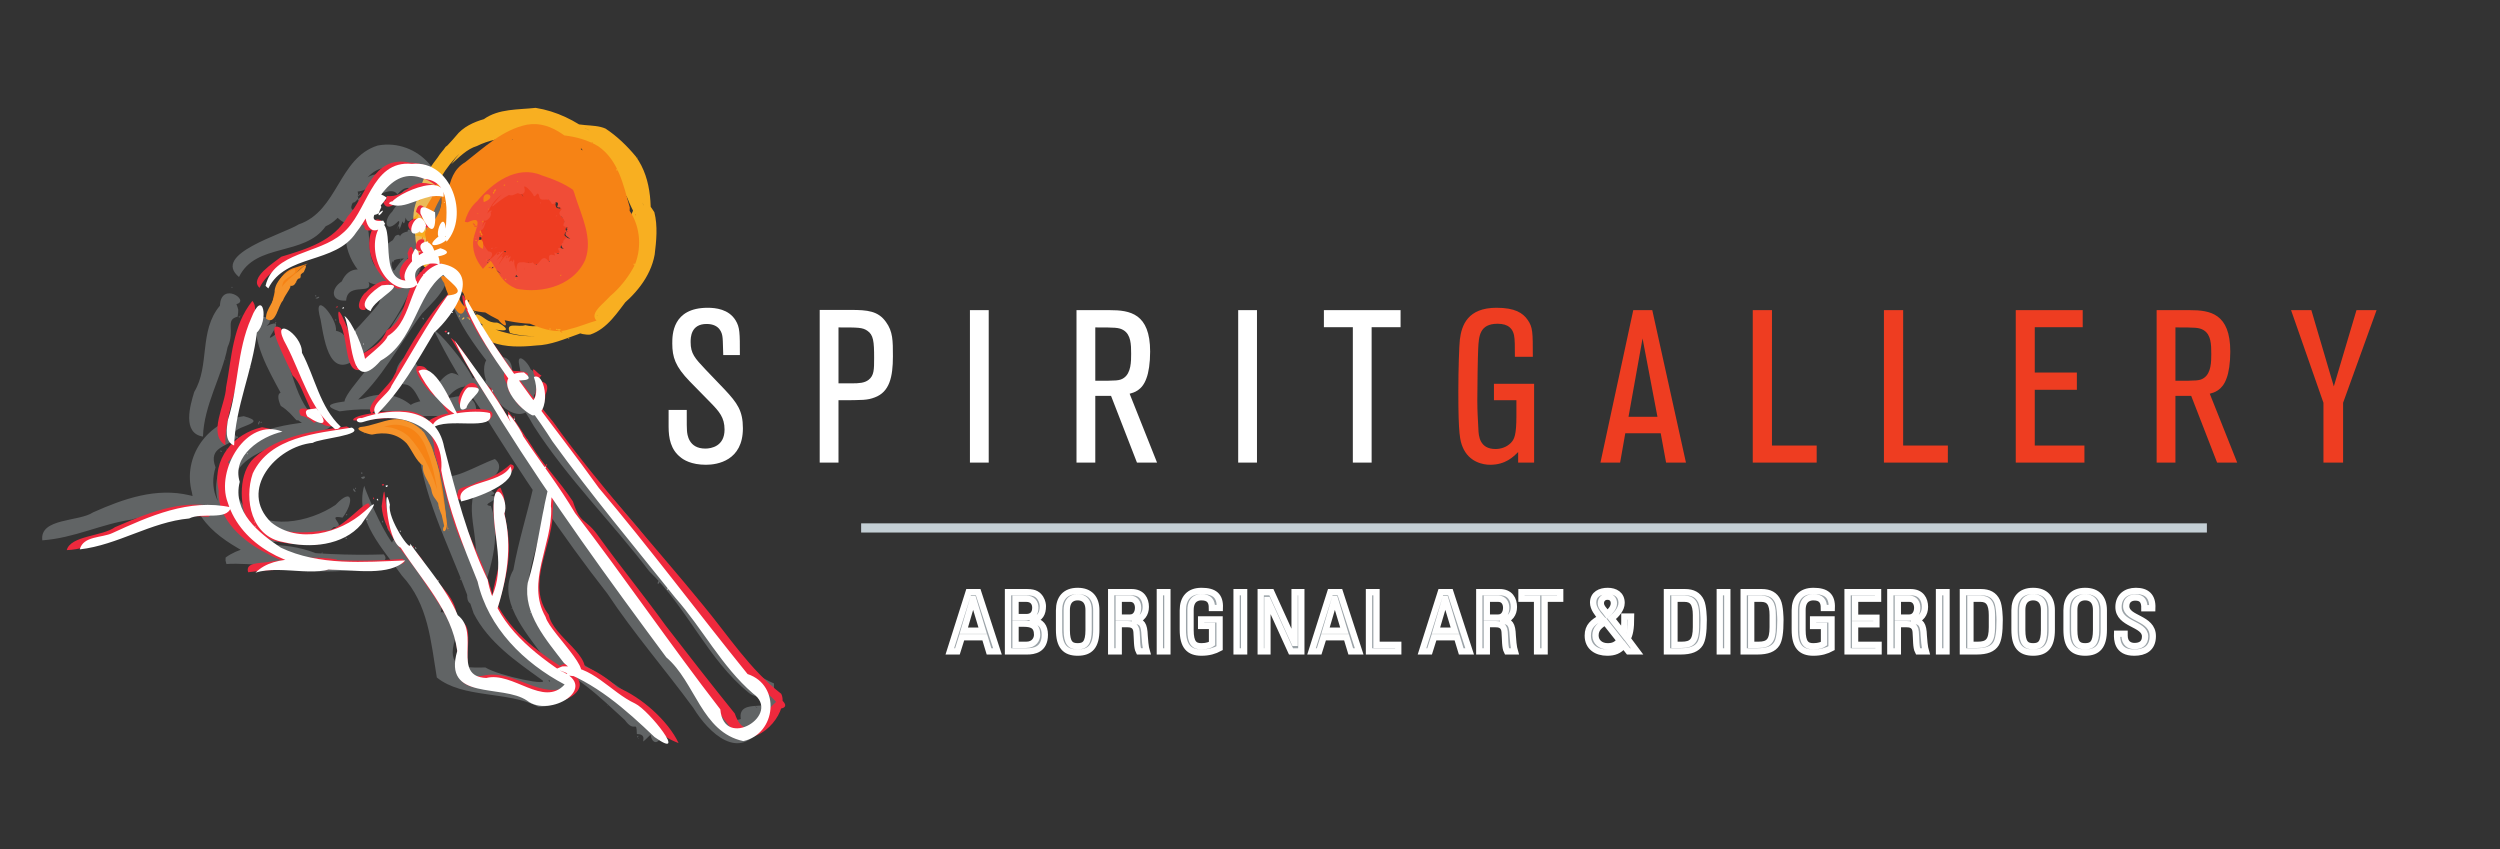
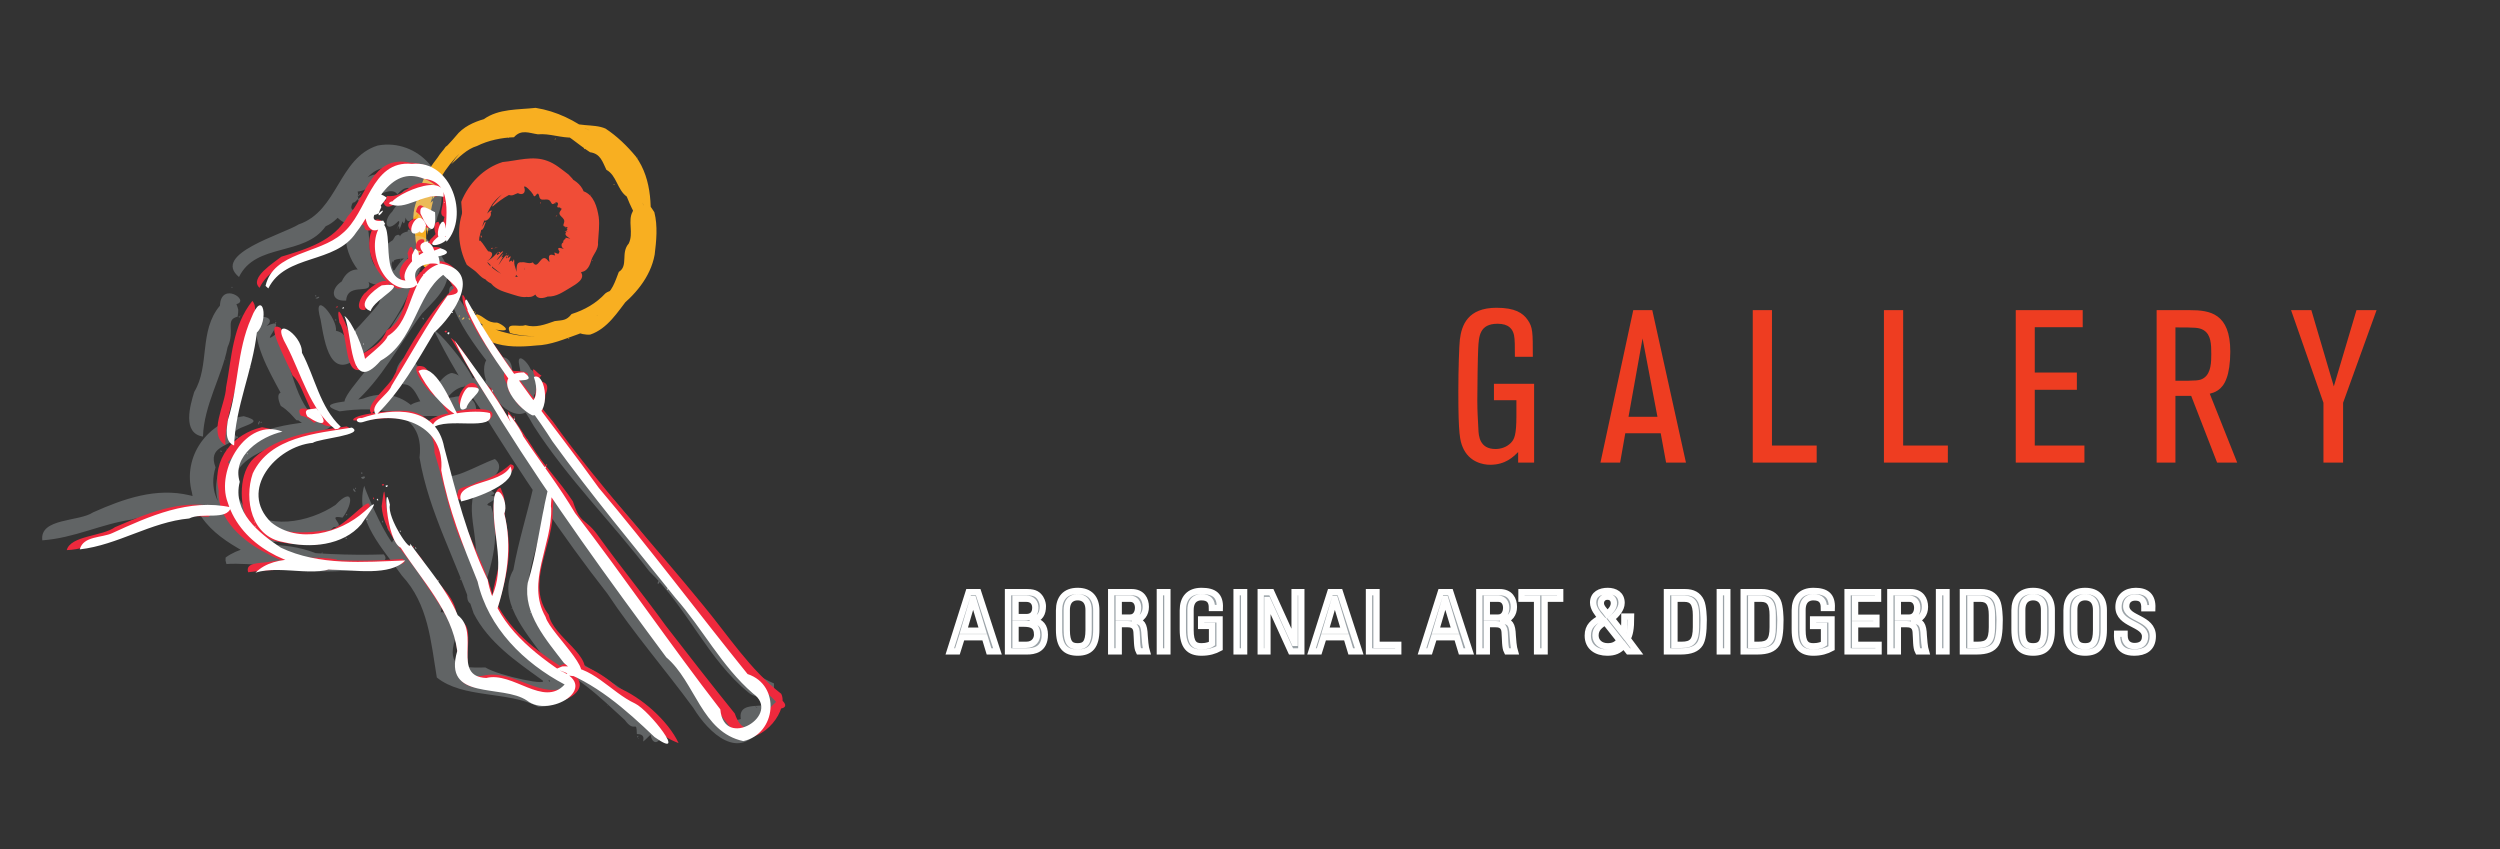
<svg xmlns="http://www.w3.org/2000/svg" version="1.1" id="svg1" width="530" height="180" viewBox="0 0 530 180">
  <rect x="0" y="0" width="530" height="180" fill="#333333" stroke="none" />
  <rect width="100%" height="100%" fill="none" />
  <defs id="defs1">
    <clipPath clipPathUnits="userSpaceOnUse" id="clipPath271">
      <path d="M 0,566.929 H 566.929 V 0 H 0 Z" transform="matrix(1.333,0,0,-1.333,0,755.905)" id="path271" />
    </clipPath>
    <clipPath clipPathUnits="userSpaceOnUse" id="clipPath363">
      <path d="M 0,566.929 H 566.929 V 0 H 0 Z" transform="translate(-164.45,-322.314)" id="path363" />
    </clipPath>
    <clipPath clipPathUnits="userSpaceOnUse" id="clipPath461">
      <path d="M 0,566.929 H 566.929 V 0 H 0 Z" transform="translate(-161.571,-327.302)" id="path461" />
    </clipPath>
    <clipPath clipPathUnits="userSpaceOnUse" id="clipPath495">
      <path d="M 0,566.929 H 566.929 V 0 H 0 Z" transform="translate(-148.934,-309.581)" id="path495" />
    </clipPath>
    <clipPath clipPathUnits="userSpaceOnUse" id="clipPath905">
      <path d="M 80.688,335.534 H 198.661 V 239.976 H 80.688 Z" transform="translate(-115.384,-268.706)" id="path905" />
    </clipPath>
    <clipPath clipPathUnits="userSpaceOnUse" id="clipPath1290">
      <path d="M 0,566.929 H 566.929 V 0 H 0 Z" transform="matrix(1.333,0,0,-1.333,0,755.905)" id="path1290" />
    </clipPath>
    <clipPath clipPathUnits="userSpaceOnUse" id="clipPath2058">
      <path d="M 0,566.929 H 566.929 V 0 H 0 Z" transform="translate(-118.681,-267.862)" id="path2058" />
    </clipPath>
    <clipPath clipPathUnits="userSpaceOnUse" id="clipPath2086">
      <path d="M 0,566.929 H 566.929 V 0 H 0 Z" transform="translate(-123.264,-316.543)" id="path2086" />
    </clipPath>
    <clipPath clipPathUnits="userSpaceOnUse" id="clipPath2110">
-       <path d="M 0,566.929 H 566.929 V 0 H 0 Z" transform="translate(-117.571,-310.568)" id="path2110" />
-     </clipPath>
+       </clipPath>
    <clipPath clipPathUnits="userSpaceOnUse" id="clipPath50">
      <path d="M 0,566.929 H 566.929 V 0 H 0 Z" transform="translate(-411.035,-255.437)" id="path50" />
    </clipPath>
    <clipPath clipPathUnits="userSpaceOnUse" id="clipPath507">
-       <path d="M 0,566.929 H 566.929 V 0 H 0 Z" transform="translate(-291.317,-282.647)" id="path507" />
-     </clipPath>
+       </clipPath>
    <clipPath clipPathUnits="userSpaceOnUse" id="clipPath521">
      <path d="M 0,566.929 H 566.929 V 0 H 0 Z" transform="translate(-445.781,-282.647)" id="path521" />
    </clipPath>
    <clipPath clipPathUnits="userSpaceOnUse" id="clipPath2112">
-       <path d="M 0,566.929 H 566.929 V 0 H 0 Z" id="path2112" />
-     </clipPath>
+       </clipPath>
  </defs>
  <g id="layer-MC1" transform="translate(140,64)">
    <path id="path49" clip-path="url(#clipPath50)" style="fill:#9ba3a8;fill-opacity:1;fill-rule:nonzero;stroke:#fff" transform="matrix(1.333,0,0,-1.333,310.409,70.355)" d="m 0,0 v -0.273 c 0,-1.28 0.809,-1.684 1.578,-1.684 0.953,0 1.684,0.404 1.684,1.526 0,2.088 -4.227,1.853 -4.227,4.684 0,1.67 1.186,2.558 2.766,2.558 1.72,0 2.687,-0.835 2.609,-2.753 H 3.156 C 3.17,5.088 2.844,5.767 1.709,5.767 0.992,5.767 0.26,5.401 0.26,4.384 0.26,2.31 4.488,2.609 4.488,-0.378 4.488,-2.361 3.117,-3 1.564,-3 -1.213,-3.026 -1.213,-0.9 -1.188,0 Z M -4.531,0.587 V 3.771 c 0,1.969 -1.357,2.035 -1.734,2.035 -0.379,0 -1.737,-0.066 -1.737,-2.035 V 0.587 c 0,-2.061 0.6,-2.583 1.737,-2.583 1.134,0 1.734,0.522 1.734,2.583 m -4.697,0.053 V 3.732 c 0,1.878 0.967,3.079 2.963,3.079 1.996,0 2.961,-1.201 2.961,-3.079 V 0.64 c 0,-2.61 -0.965,-3.64 -2.961,-3.64 -1.996,0 -2.963,1.03 -2.963,3.64 m -3.58,-0.053 V 3.771 c 0,1.969 -1.355,2.035 -1.734,2.035 -0.379,0 -1.735,-0.066 -1.735,-2.035 V 0.587 c 0,-2.061 0.6,-2.583 1.735,-2.583 1.134,0 1.734,0.522 1.734,2.583 m -4.695,0.053 V 3.732 c 0,1.878 0.965,3.079 2.961,3.079 1.996,0 2.961,-1.201 2.961,-3.079 V 0.64 c 0,-2.61 -0.965,-3.64 -2.961,-3.64 -1.996,0 -2.961,1.03 -2.961,3.64 M -24.514,-1.761 h 1.135 c 1.67,0 2.283,0.626 2.283,2.817 v 1.906 c 0,1.904 -0.588,2.609 -1.84,2.609 h -1.578 z m -1.201,8.375 h 2.896 c 1.201,0 2.061,-0.43 2.532,-1.435 0.378,-0.795 0.418,-2.674 0.418,-2.974 0,-2.009 -0.184,-3.17 -0.575,-3.797 -0.509,-0.809 -1.461,-1.213 -3.105,-1.213 h -2.166 z m -2.6,-9.419 h -1.199 v 9.419 h 1.199 z m -7.74,5.375 h 1.801 c 0.861,0 1.279,0.744 1.279,1.565 0,0.679 -0.34,1.436 -1.266,1.436 h -1.814 z m 0,-1.044 v -4.331 h -1.199 v 9.419 h 3.248 c 1.67,0 2.258,-1.174 2.258,-2.348 0,-1.109 -0.614,-1.957 -1.723,-2.153 v -0.025 c 1.082,-0.17 1.475,-0.536 1.539,-2.427 0.014,-0.404 0.145,-1.879 0.326,-2.466 h -1.252 c -0.34,0.652 -0.261,1.879 -0.365,3.131 -0.092,1.148 -1.018,1.2 -1.422,1.2 z m -8,-4.331 v 9.419 h 4.854 v -1.043 h -3.655 v -3.027 h 3.393 v -1.043 h -3.393 v -3.262 h 3.733 v -1.044 z m -3.762,6.901 c 0,1.109 -0.457,1.709 -1.67,1.709 -0.379,0 -1.734,-0.065 -1.734,-2.035 v -3.184 c 0,-2.06 0.599,-2.583 1.734,-2.583 0.861,0 1.436,0.236 1.684,0.418 v 2.818 h -1.737 v 1.044 h 2.936 v -4.58 c -0.77,-0.417 -1.67,-0.704 -2.883,-0.704 -1.996,0 -2.961,1.031 -2.961,3.64 v 3.092 c 0,1.879 0.965,3.079 2.961,3.079 2.035,0 3,-0.744 2.922,-2.714 z M -59.381,-1.761 h 1.135 c 1.67,0 2.283,0.626 2.283,2.817 v 1.906 c 0,1.904 -0.586,2.609 -1.84,2.609 h -1.578 z m -1.199,8.375 h 2.896 c 1.199,0 2.061,-0.43 2.53,-1.435 0.378,-0.795 0.418,-2.674 0.418,-2.974 0,-2.009 -0.182,-3.17 -0.575,-3.797 -0.507,-0.809 -1.461,-1.213 -3.105,-1.213 h -2.164 z m -2.6,-9.419 h -1.199 v 9.419 h 1.199 z M -71.584,-1.761 h 1.135 c 1.67,0 2.283,0.626 2.283,2.817 v 1.906 c 0,1.904 -0.588,2.609 -1.84,2.609 h -1.578 z m -1.201,8.375 h 2.896 c 1.201,0 2.061,-0.43 2.532,-1.435 0.378,-0.795 0.418,-2.674 0.418,-2.974 0,-2.009 -0.184,-3.17 -0.575,-3.797 -0.509,-0.809 -1.461,-1.213 -3.105,-1.213 h -2.166 z M -81.219,4.841 c 0,0.652 -0.393,1.057 -1.031,1.057 -0.6,0 -1.043,-0.431 -1.043,-1.057 0,-0.652 0.678,-1.2 1.029,-1.696 0.443,0.391 1.045,0.965 1.045,1.696 m -1.396,-2.962 c -0.823,-0.56 -1.528,-1.057 -1.528,-2.152 0,-1.018 0.809,-1.723 1.932,-1.723 0.847,0 1.435,0.248 1.918,0.94 z m 2.96,-3.718 c -0.716,-0.874 -1.513,-1.161 -2.621,-1.161 -1.697,0 -3.093,0.874 -3.093,2.7 0,1.553 0.888,2.127 2.087,2.87 -0.546,0.626 -1.238,1.5 -1.238,2.375 0,1.37 1.147,1.866 2.322,1.866 1.2,0 2.204,-0.574 2.204,-1.906 0,-0.991 -0.821,-1.865 -1.579,-2.504 l 1.84,-2.335 c 0.184,0.613 0.184,1.265 0.184,2.674 h 1.068 c 0,-2.022 -0.209,-2.896 -0.574,-3.522 l 1.514,-2.023 h -1.356 z m -10.103,8.453 v -1.043 h -2.479 v -8.376 h -1.201 v 8.376 h -2.478 v 1.043 z M -101.426,2.57 h 1.801 c 0.861,0 1.277,0.744 1.277,1.565 0,0.679 -0.338,1.436 -1.265,1.436 h -1.813 z m 0,-1.044 v -4.331 h -1.201 v 9.419 h 3.25 c 1.67,0 2.256,-1.174 2.256,-2.348 0,-1.109 -0.614,-1.957 -1.721,-2.153 v -0.025 c 1.082,-0.17 1.473,-0.536 1.539,-2.427 0.012,-0.404 0.143,-1.879 0.326,-2.466 h -1.254 c -0.338,0.652 -0.259,1.879 -0.365,3.131 -0.09,1.148 -1.017,1.2 -1.422,1.2 z m -6.592,3.98 h -0.027 l -1.475,-5.022 h 3.014 z m -0.73,1.108 h 1.525 l 3.066,-9.419 h -1.343 l -0.68,2.245 h -3.639 l -0.705,-2.245 h -1.213 z M -120.17,-2.805 v 9.419 h 1.201 v -8.375 h 3.457 v -1.044 z m -5.418,8.311 h -0.025 l -1.475,-5.022 h 3.014 z m -0.73,1.108 h 1.527 l 3.064,-9.419 h -1.343 l -0.678,2.245 h -3.64 l -0.704,-2.245 h -1.214 z m -4.611,3.951e-4 v -9.419 h -1.644 l -3.718,8.167 h -0.027 v -8.167 h -1.069 v 9.419 h 1.696 l 3.666,-8.063 h 0.026 v 8.063 z m -9.096,-9.419 h -1.2 v 9.419 h 1.2 z m -5.119,6.901 c 0,1.109 -0.456,1.709 -1.67,1.709 -0.378,0 -1.734,-0.065 -1.734,-2.035 v -3.184 c 0,-2.06 0.599,-2.583 1.734,-2.583 0.861,0 1.436,0.236 1.684,0.418 v 2.818 h -1.736 v 1.044 h 2.936 v -4.58 c -0.77,-0.417 -1.67,-0.704 -2.884,-0.704 -1.996,0 -2.961,1.031 -2.961,3.64 v 3.092 c 0,1.879 0.965,3.079 2.961,3.079 2.036,0 3.001,-0.744 2.923,-2.714 z m -7.086,-6.901 h -1.2 v 9.419 h 1.2 z m -7.74,5.375 h 1.8 c 0.862,0 1.279,0.744 1.279,1.565 0,0.679 -0.339,1.436 -1.266,1.436 h -1.813 z m 0,-1.044 v -4.331 h -1.2 v 9.419 h 3.248 c 1.67,0 2.258,-1.174 2.258,-2.348 0,-1.109 -0.614,-1.957 -1.723,-2.153 v -0.025 c 1.083,-0.17 1.474,-0.536 1.54,-2.427 0.013,-0.404 0.143,-1.879 0.326,-2.466 h -1.253 c -0.339,0.652 -0.26,1.879 -0.365,3.131 -0.091,1.148 -1.018,1.2 -1.422,1.2 z m -4.792,-0.939 V 3.771 c 0,1.969 -1.357,2.035 -1.735,2.035 -0.379,0 -1.735,-0.066 -1.735,-2.035 V 0.587 c 0,-2.061 0.6,-2.583 1.735,-2.583 1.135,0 1.735,0.522 1.735,2.583 m -4.697,0.053 V 3.732 c 0,1.878 0.966,3.079 2.962,3.079 1.996,0 2.961,-1.201 2.961,-3.079 V 0.64 c 0,-2.61 -0.965,-3.64 -2.961,-3.64 -1.996,0 -2.962,1.03 -2.962,3.64 M -176.379,-1.761 h 1.696 c 1.279,0 1.735,0.913 1.735,1.604 0,1.5 -0.926,1.761 -2.153,1.761 h -1.278 z m 0,4.409 h 1.748 c 0.94,0.014 1.396,0.587 1.396,1.501 0,0.782 -0.443,1.422 -1.448,1.422 h -1.696 z m -1.2,-5.453 v 9.419 h 3.066 c 1.304,0 1.748,-0.443 2.1,-0.965 0.326,-0.509 0.378,-1.07 0.378,-1.253 0,-1.174 -0.404,-1.957 -1.617,-2.23 v -0.066 c 1.343,-0.156 1.93,-0.965 1.93,-2.257 0,-2.414 -1.761,-2.648 -2.831,-2.648 z m -5.536,8.311 h -0.026 l -1.474,-5.022 h 3.013 z m -0.731,1.108 h 1.526 l 3.066,-9.419 h -1.343 l -0.679,2.245 h -3.64 l -0.704,-2.245 h -1.213 z" />
    <path id="path506" clip-path="url(#clipPath507)" style="fill:#ffffff;fill-opacity:1;fill-rule:nonzero;stroke:none" transform="matrix(1.333,0,0,-1.333,150.785,34.075)" d="m 0,0 h -2.988 v 21.536 h -4.603 v 2.713 H 4.603 V 21.536 H 0 Z m -18.234,-5.0706616e-4 h -2.988 V 24.248 h 2.988 z M -43.949,13.018 c 3.4,0 3.881,0 4.534,0.446 1.168,0.791 1.168,2.645 1.168,3.848 0,1.477 -0.035,3.021 -1.202,3.744 -0.722,0.445 -1.375,0.445 -4.5,0.445 z m 9.823,-13.018 h -3.194 L -41.442,10.614 h -2.507 V -3.9967456e-4 h -2.988 V 24.249 h 5.289 c 3.195,0 6.423,-0.514 6.423,-6.593 0,-1.822 -0.24,-3.332 -0.583,-4.226 -0.687,-1.992 -2.061,-2.302 -2.68,-2.473 z m -26.772,-1.073916e-4 h -2.988 V 24.248 h 2.988 z M -84.79,12.605 h 2.027 c 1.339,0 2.095,0.069 2.747,0.55 0.893,0.687 0.893,1.648 0.893,3.504 0,2.609 -0.103,3.674 -1.099,4.327 -0.755,0.515 -1.442,0.515 -4.568,0.515 z m 0,-12.605 h -2.988 V 24.284 h 4.946 c 2.679,0 4.362,-0.172 5.599,-1.924 1.099,-1.512 1.099,-2.954 1.099,-5.461 0,-3.298 -0.55,-5.668 -2.885,-6.526 -1.168,-0.447 -1.855,-0.447 -5.771,-0.447 z M -111.808,8.381 h 2.885 c 0,-2.542 0,-2.816 0.034,-3.263 0.035,-0.619 0.241,-2.885 2.92,-2.885 0.962,0 3.057,0.377 3.057,3.022 0,1.924 -0.858,2.885 -2.232,4.294 l -3.298,3.366 c -2.301,2.369 -2.782,3.847 -2.782,6.045 0,1.34 0,5.667 5.633,5.667 1.237,0 3.332,-0.206 4.431,-1.991 0.687,-1.135 0.687,-1.959 0.687,-5.531 h -2.645 c -0.068,2.301 -0.068,2.543 -0.137,2.988 -0.069,0.447 -0.378,1.959 -2.508,1.959 -2.542,0 -2.542,-2.199 -2.542,-2.886 0,-1.82 0.653,-2.542 2.371,-4.362 l 3.057,-3.194 c 1.992,-2.13 2.885,-3.367 2.885,-6.148 0,-5.152 -4.053,-5.805 -5.874,-5.805 -2.336,0 -3.572,0.789 -4.053,1.202 -1.545,1.203 -1.889,3.023 -1.889,4.843 z" />
    <path id="path520" clip-path="url(#clipPath521)" style="fill:#ee3d21;fill-opacity:1;fill-rule:nonzero;stroke:none" transform="matrix(1.333,0,0,-1.333,356.737,34.075)" d="m 0,0 h -3.125 v 9.515 l -5.152,14.734 h 3.228 L -1.477,12.124 2.129,24.249 H 5.324 L 0,9.515 Z m -26.666,13.018 c 3.4,0 3.881,0 4.533,0.446 1.168,0.791 1.168,2.645 1.168,3.848 0,1.477 -0.033,3.021 -1.201,3.744 -0.723,0.445 -1.375,0.445 -4.5,0.445 z m 9.824,-13.018 h -3.195 L -24.158,10.614 h -2.508 V -3.9967456e-4 h -2.988 V 24.249 h 5.289 c 3.195,0 6.424,-0.514 6.424,-6.593 0,-1.822 -0.241,-3.332 -0.584,-4.226 -0.688,-1.992 -2.061,-2.302 -2.68,-2.473 z M -41.139,0 h -10.922 v 24.249 h 10.649 v -2.713 h -7.625 v -7.213 h 6.697 v -2.748 h -6.697 V 2.714 h 7.898 z m -21.721,0 h -10.166 v 24.249 h 3.057 V 2.714 h 7.109 z m -20.863,0 h -10.166 v 24.249 h 3.057 V 2.714 h 7.109 z m -25.322,7.282 -2.369,12.468 -2.235,-12.468 z m 4.533,-7.282 h -3.16 l -0.857,4.671 h -5.633 l -0.824,-4.671 h -3.127 L -112.893,24.249 h 3.024 z M -128.66,0 h -2.541 v 1.683 c -0.756,-0.756 -1.992,-2.026 -4.465,-2.026 -1.099,0 -3.364,0.412 -4.36,2.817 -0.412,1.029 -0.687,1.957 -0.687,8.757 0,3.676 0.137,7.454 0.24,8.313 0.275,2.336 1.271,5.083 5.838,5.083 2.918,0 4.19,-0.824 4.946,-1.923 0.824,-1.168 0.824,-1.958 0.824,-5.874 h -2.852 c 0,1.614 0,2.782 -0.136,3.435 -0.205,0.962 -0.825,1.82 -2.61,1.82 -2.886,0 -2.988,-1.992 -3.092,-3.984 -0.068,-1.339 -0.138,-6.389 -0.138,-8.209 0,-1.889 0.103,-3.057 0.172,-4.602 0.035,-0.996 0.172,-3.126 2.715,-3.126 0.892,0 1.785,0.31 2.437,0.962 0.551,0.584 0.893,1.168 0.893,4.328 v 2.473 h -3.571 v 2.609 h 6.387 z" />
    <path id="path2111" d="M 424.229,271.597 H 210.202 v 1.462 h 214.027 z" style="fill:#c4cfd5;fill-opacity:1;fill-rule:nonzero;stroke:none" transform="matrix(1.333,0,0,-1.333,-237.638,410.937)" clip-path="url(#clipPath2112)" />
  </g>
  <g id="layer-MC0" transform="translate(-91.583,-94.164)">
    <g id="g2928" transform="translate(-7.512,-183.8)">
      <g opacity="0.5" id="g270" clip-path="url(#clipPath271)" />
-       <path id="path362" clip-path="url(#clipPath363)" style="fill:#ee3d21;fill-opacity:1;fill-rule:nonzero;stroke:none" d="m 0,0 c -0.278,-0.236 -0.118,0.065 0,0 z m -0.043,0.224 c 0.051,0.108 0.044,0.093 0,0 z M -0.088,0.081 c -0.024,-0.252 -0.095,-0.053 0,0 z M 0.693,-0.536 C 0.603,-0.923 -0.477,-1.019 0.332,-0.691 c 0.119,0.055 0.239,0.106 0.36,0.155 z M -14.54,-1.6 c -0.158,0.523 0.65,0.123 0,0 z m 2.415,-0.948 c 0.311,0.391 0.444,0.026 0,0 z m 0.778,-0.033 c -0.155,-0.144 -0.604,-0.562 -0.222,-0.206 0.074,0.069 0.148,0.137 0.222,0.206 z m 0.493,-0.503 -0.16,-0.05 z m 0.276,0.266 c 0.181,0.117 0.51,0.329 0,0 z m 0.616,-0.532 c 0.252,0.182 -0.154,-0.269 0,0 z m 0.24,-0.299 c 0.142,-0.701 -0.607,-0.037 0,0 z m 6.556,8.526 c 0.035,0.363 0.396,1.188 0.234,0.318 -0.026,-0.076 -0.092,-0.515 -0.234,-0.318 z m 0.964,-3.489 c 0.181,0.348 0.488,0.086 0,0 z m 1.566,-3.854 c 0.368,0.1 0.51,-0.353 0,0 z M -14.432,0.366 c 0.115,-0.66 -0.084,-2.014 0.889,-1.953 -0.003,-0.214 -0.389,-0.786 0.263,-0.638 0.555,0.23 -0.294,-0.822 0.484,-0.648 0.417,0.011 1.352,0.453 1.347,0.496 -0.317,-0.183 -1.166,-0.53 -1.147,-0.647 1.22,0.138 -0.048,-1.152 -0.111,-1.118 0.592,0.241 1.239,0.933 1.599,1.159 -0.297,-0.957 1.132,0.371 1.033,0.249 -0.298,-0.338 -1.002,-0.843 -0.973,-1.128 0.329,0.161 0.991,0.741 0.378,0.168 -0.496,-0.412 0.588,0.04 0.043,-0.469 -0.225,-0.319 -1.259,-1.29 -0.466,-0.603 0.445,0.303 0.82,0.921 1.32,1.014 -0.045,-0.331 0.231,0.326 0.021,-0.26 -0.191,-0.672 0.405,0.532 0.302,-0.163 -0.135,-0.51 0.176,-0.778 0.381,-0.174 0.381,0.912 -0.334,-1.518 0.063,-0.378 0.064,0.39 0.333,0.648 0.224,0.09 -0.069,-0.701 0.256,-1.393 0.313,-2.101 0.075,-0.407 0.22,-1.398 0.141,-0.448 0.037,0.692 -0.247,1.903 0.097,2.3 0.185,-0.342 0.287,-1.274 0.244,-0.387 0.335,0.932 1.344,-1.012 1.62,-0.229 -0.169,0.568 0.287,-0.31 0.597,0.072 0.53,0.03 1.248,-1.511 0.843,-0.429 -0.377,1.143 1.032,0.596 1.521,0.268 0.69,-0.39 0.221,0.413 -0.02,0.638 0.25,0.226 1.465,-0.154 0.887,0.407 0.411,0.392 1.475,-0.811 1.347,-0.03 -0.54,0.191 -0.758,0.911 0.04,0.748 0.335,-0.059 0.623,0.046 0.151,0.166 -0.635,0.849 0.782,0.933 1.291,1.108 -0.281,0.249 -1.297,0.292 -0.399,0.371 0.966,0.208 -1.063,0.861 -0.104,1.452 0.566,0.72 -1.175,0.358 -0.731,1.229 0.129,0.423 0.423,0.728 -0.2,0.765 -0.798,0.352 -0.182,1.496 -0.1,1.75 -0.977,0.021 -0.583,1.308 -0.548,1.911 0.191,0.414 0.078,1.023 -0.291,0.371 -0.197,-0.353 -1.062,-1.518 -0.934,-0.436 -0.02,0.356 0.386,1.141 -0.213,0.684 C -4.067,5.281 -4.245,6.981 -4.725,6.728 -5.523,7.047 -6.452,7.061 -7.291,6.893 -7.811,6.638 -8.109,5.579 -8.878,6.082 -9.751,6.1 -10.39,5.359 -10.998,4.827 -11.919,3.935 -12.735,2.942 -13.643,2.038 -12.693,1.834 -14.104,1.071 -14.296,0.639 l -0.083,-0.138 z M -1.742,3.94 c 0.031,-0.37 -0.167,-0.031 0,0 z m -0.192,0.096 c -0.05,0.106 -0.052,0.109 0,0 z m 0.078,-0.128 c 0.215,-0.177 -0.057,-0.12 0,0 z m 0.999,0.247 C -0.718,3.834 -1.102,2.863 -1.041,3.724 c 0.038,0.153 0.104,0.297 0.184,0.431 z M -10.152,-8.031 c -0.428,0.204 0.265,0.568 0,0 z m 2.604,1.206 c -0.187,0.627 0.266,0.223 0,0 z m 0.52,0.51 c 0.028,-0.133 0.175,-0.844 0.092,-0.444 -0.031,0.148 -0.061,0.296 -0.092,0.444 z m 0.774,-0.055 -0.054,-0.146 z m -0.092,0.416 c -0.005,0.313 -0.007,0.416 -7.358e-4,0.043 z m 0.833,0.035 c 1.836e-4,0.356 0.149,-0.342 0,0 z m 0.4,-0.054 c 0.75,-0.423 -0.302,-0.513 0,0 z m -1.895,10.667 c -0.202,0.237 -0.485,1.051 -0.036,0.404 0.047,-0.092 0.253,-0.379 0.036,-0.404 z m 2.776,-1.353 c 0.039,0.213 0.11,0.598 0,0 z m 3.313,-1.173 c 0.125,0.326 0.53,0.211 0,0 z m -11.196,-7.83 c 0.738,-0.338 1.28,-0.958 1.924,-1.423 0.491,-0.214 0.797,0.798 0.821,-0.028 0.541,-0.127 1.518,-0.094 1.754,-0.384 0.111,0.303 0.49,1.102 0.256,1.166 -0.255,-0.472 0.347,-1.52 0.589,-1.352 0.181,0.577 0.413,-0.71 0.523,-0.93 0.249,-0.654 1.896e-4,0.734 -0.013,0.915 0.035,0.361 -0.404,1.101 -0.233,1.222 0.622,-0.859 0.419,0.709 0.333,1.078 0.159,-0.613 0.282,-1.594 0.613,-1.965 0.002,0.406 -0.242,1.4 -0.226,1.407 0.124,-0.353 0.169,-1.222 0.46,-0.772 0.215,-0.185 0.405,-1.306 0.543,-1.021 -0.034,0.576 -0.543,1.487 -0.291,1.856 0.255,-0.252 0.772,-1.352 0.389,-0.501 -0.207,0.329 -0.297,0.914 0.097,0.3 0.176,-0.35 0.922,-0.97 0.559,-0.169 -0.478,0.942 1.245,-1.424 0.447,-0.334 -0.173,0.192 -0.822,1.116 -0.175,0.554 0.341,-0.283 0.982,-0.925 1.138,-0.809 0.417,-0.32 1.339,-1.141 1.459,-1.138 -0.731,0.734 -1.59,1.364 -2.196,2.207 0.298,0.039 1.304,-0.771 0.597,-0.268 -0.87,0.642 0.575,0.853 1.074,0.857 0.467,0.014 -0.555,1.057 0.352,1.048 0.393,0.151 1.685,0.006 0.787,0.401 -0.903,0.435 -0.282,1.358 0.378,1.631 0.62,0.291 0.161,0.507 -0.137,0.736 -0.397,0.441 0.802,0.943 -0.167,0.787 -0.272,0.332 1.281,0.623 0.908,1.208 C -0.082,0.218 -0.712,0.672 -0.176,1.224 0.386,1.575 -1.403,1.297 -0.731,2.141 -0.611,2.406 0.047,3.155 -0.625,2.721 -1.324,2.109 -0.278,3.413 -0.993,3.045 -1.804,2.628 -1.894,3.731 -1.777,4.265 -1.78,3.536 -2.568,3.139 -2.909,3.93 -3.213,4.649 -3.983,3.443 -4.246,4.365 -4.381,4.829 -4.764,5.68 -5.031,4.787 -5.552,4.673 -5.566,6.055 -6.016,5.74 -6.12,6.015 -6.708,6.935 -6.594,6.111 -6.643,5.695 -6.185,4.678 -6.686,4.608 -7.035,4.783 -7.352,5.893 -7.423,5.047 -7.674,4.166 -8.911,5.033 -9.162,4.348 -10.012,3.847 -10.814,3.207 -11.406,2.413 c 0.024,-0.69 -0.516,-1.369 -1.262,-1.575 -0.738,-0.303 -0.678,-1.286 -0.817,-1.956 -0.064,-0.93 -0.135,-1.977 0.418,-2.782 0.204,-0.35 0.821,-0.144 0.443,-0.59 -0.019,-0.458 0.625,-0.687 0.508,-1.171 z" transform="matrix(1.333,0,0,-1.333,219.266,326.154)" />
      <path id="path460" clip-path="url(#clipPath461)" style="fill:#f04d37;fill-opacity:1;fill-rule:nonzero;stroke:none" d="m 0,0 c 0.32,0.518 0.441,0.613 0,0 z m 1.363,-3.102 c -0.326,-0.359 -0.325,-0.003 0,0 z m 1.314,-4.041 c -0.46,-0.01 -0.165,0.244 0,0 z m -9.339,-2.61 c -0.08,0.339 0.536,0.475 0,0 z m -0.038,0.585 c -0.246,-0.422 -0.044,0.265 0,0 z m -1.065,0.199 c 0.093,0.054 0.062,0.037 0,0 z m -0.229,-0.092 c 0.074,0.468 0.513,-0.19 0,0 z m 0.478,0.395 c 0.279,0.231 0.361,0.299 0,0 z m -1.2,-0.206 c 0.387,0.457 0.435,0.513 0,0 z m -0.178,0.621 c -0.07,-0.368 -0.583,0.008 0,0 z m -3.902,2.369 c 0.422,0.078 1.472,-0.053 0.439,-0.091 l -0.247,0.024 z m 15.645,0.09 c -0.388,0.039 0.174,0.436 0,0 z m -0.868,2.76 h -0.022 z m 0.396,-0.574 -0.046,-0.01 z m 0.082,-0.349 c 0.055,0.102 0.036,0.068 0,0 z m -8.869,-5.419 c 0.062,0.159 0.055,0.141 0,0 z M -3.475,1.922 -3.569,1.936 Z m 5.29,-2.43 c 0.057,0.099 0.036,0.062 0,0 z M -5.221,-12.479 c 0.258,0.77 -0.179,2.049 0.924,1.922 0.491,0.121 1.159,-0.343 1.767,-0.006 0.892,-1.407 1.269,1.696 2.373,0.32 0.749,-0.931 -0.415,1.025 0.688,0.889 0.818,-0.213 0.339,-0.12 0.383,0.372 0.439,-0.238 1.38,-0.546 0.709,0.276 -0.605,1.028 1.422,-0.169 0.493,0.538 -0.387,0.985 0.797,0.893 1.146,0.95 -0.448,0.253 -1.117,0.748 -0.148,0.488 1.1,-0.335 -1.313,0.538 -0.054,0.923 0.345,0.298 -0.651,0.111 -0.012,0.527 0.028,0.694 -1.018,0.053 -0.631,0.975 C 2.795,-3.339 1.126,-3.239 1.927,-2.284 2.537,-1.346 0.946,-2.309 1.456,-1.417 1.624,-0.913 1.754,0.629 1.399,0.44 0.973,-0.398 0.242,-0.378 0.001,0.538 -0.538,0.852 -0.9,0.808 -1.161,1.403 -2.143,1.767 -3.161,1.973 -4.209,2.113 -4.561,2.385 -2.981,2.275 -2.609,2.331 0.992,2.265 4.011,-0.785 4.666,-4.221 5.172,-6.515 4.468,-9.025 2.782,-10.674 c -1.497,-1.525 -3.559,-2.53 -5.684,-2.761 -0.859,-0.065 -1.868,0.134 -2.319,0.956 z M -5.177,1.734 C -5.498,0.984 -7.404,1.318 -6.579,1.983 c 0.416,0.103 1.978,0.083 1.705,-0.22 L -5.005,1.747 Z M -8.582,0.678 c 0.053,0.074 0.108,-0.12 0,0 z m 10.271,-4.006 -0.008,-0.031 z M -7.675,0.969 C -8.7,0.78 -8.081,1.217 -7.456,1.299 -6.978,1.482 -6.432,1.416 -7.202,1.157 -7.359,1.092 -7.517,1.03 -7.675,0.969 Z M 2.711,-5.646 c 0.092,0.081 0.073,0.064 0,0 z M -10.289,-1.936 c -0.202,-0.542 -1.035,-1.184 -0.596,-0.143 0.165,0.593 0.783,1.576 0.596,0.143 z m 12.946,-3.041 -0.017,0.02 z m 0.182,0.206 c -0.071,-0.29 -0.397,-0.169 0,0 z M -9.18,0.184 c 0.287,0.68 0.431,-0.04 0,0 z M 2.806,-4.701 c 0.094,0.015 0.08,0.013 0,0 z M -8.435,-8.308 c 1.183,0.454 -1.368,-0.421 -0.147,0.01 0.195,0.174 0.158,0.066 0.147,-0.01 z m 11.156,2.569 c -0.398,-0.053 0.101,0.243 0,0 z M -8.512,-8.164 c -0.157,-0.134 -0.236,-0.202 0,0 z M -10.506,-7.098 c 0.139,0.034 0.272,0.067 0,0 z m -1.111,1.03 c 0.144,0.059 0.182,0.074 0,0 z m -0.039,-0.454 c -0.08,0.179 0.381,-0.026 0,0 z m 0.496,0.364 c 0.581,-1.144 -1.18,-0.209 -0.333,0.066 0.111,-0.022 0.222,-0.044 0.333,-0.066 z m 13.897,1.128 c -0.289,0.029 0.219,0.21 0,0 z m -13.53,1.929 c -0.067,-0.38 -1.363,-1.956 -0.814,-0.839 0.23,0.316 0.514,0.59 0.814,0.839 z m -0.091,-4.004 c 0.471,-0.483 0.961,-1.347 1.252,-1.702 1.209,-0.086 0.418,-1.294 -0.23,-1.567 0.735,0.26 1.572,1.213 1.86,1.56 -0.38,-0.602 -0.357,-0.781 0.223,-0.298 0.524,0.438 0.765,0.426 0.217,-0.137 -0.314,-0.4 -1.193,-1.522 -0.354,-0.641 0.337,0.335 1.056,1.162 0.46,0.257 -0.376,-0.462 0.457,0.336 0.019,-0.332 -0.169,-0.334 -0.949,-1.616 -0.292,-0.66 0.196,0.395 1.473,2.013 0.926,0.713 0.037,-0.199 0.761,1.161 0.374,0.338 -0.474,-0.948 0.744,0.663 0.266,-0.422 -0.233,-0.588 -0.26,-0.541 0.264,-0.272 0.224,-0.733 0.35,0.768 0.418,-0.107 -0.134,-0.926 0.858,-1.835 -0.023,-2.666 -1.294,-0.19 -2.353,0.916 -3.309,1.635 -1.039,0.977 -2.185,2.026 -2.598,3.436 -0.112,0.392 0.121,0.798 0.526,0.866 z m 1.733,-1.417 c 0.153,0.062 0.164,0.066 0,0 z m 1.946,-0.78 v 0.052 z m 14.592,0.909 c -0.04,0.157 0.409,0.043 0,0 z M -0.173,-15.492 c -0.235,0.143 0.31,0.097 0,0 z m -12.31,9.07 c 0.454,0.463 1.26,0.22 0.276,-0.03 l -0.135,0.003 z m 0.051,-0.155 c -0.107,-0.048 -0.076,-0.034 0,0 z m 0.139,-0.332 c 0.108,0.019 0.072,0.013 0,0 z m -1.623,5.969 c 1.162,2.908 3.565,5.4 6.593,6.331 2.345,0.209 4.771,1.062 7.084,0.19 C 1.047,5.13 2.073,4.202 3.149,3.406 4.781,1.855 5.715,-0.395 5.829,-2.627 c 0.097,-0.299 1.195,-0.2 1.286,-0.955 0.443,-1.092 0.592,-2.447 0.035,-3.523 0.639,-1.628 -0.461,-3.276 -1.458,-4.492 -0.881,-1.02 -2.044,-1.752 -3.094,-2.589 -0.771,-0.842 -1.835,-0.682 -2.795,-1.066 -0.792,-0.402 -1.856,-0.758 -2.575,-0.025 -0.291,-1.331 -2.01,-0.688 -2.886,-0.422 -1.341,0.445 -2.619,0.686 -3.52,1.782 -0.628,0.299 -1.425,0.891 -1.06,1.687 -1.179,0.104 -1.623,1.517 -1.965,2.469 -0.303,0.736 -0.191,1.662 0.299,2.174 -1.434,-0.348 -0.334,1.822 0.38,0.537 0.787,-0.849 0.539,-2.142 1.291,-2.997 2.131,-3.099 6.49,-4.027 9.898,-2.704 2.851,1.01 4.976,3.772 5.214,6.784 0.202,3.996 -3.123,7.614 -6.964,8.308 -2.334,0.456 -4.605,-0.594 -6.667,-1.559 -1.035,-0.374 -1.497,-1.326 -1.91,-2.273 -0.607,-1.212 -1.037,-2.594 -2.06,-3.53 -1.424,-0.409 -1.08,1.639 -1.063,2.488 -0.034,0.532 -0.108,1.06 -0.13,1.592 z M -12.526,-5.528 c 0.127,-0.427 -0.642,0.184 0,0 z m 8.009,5.619 c -0.177,0.581 -0.169,0.734 0,0 z m 3.224,-1.036 c 0.053,-0.479 -0.209,-0.248 0,0 z M 2.612,-2.638 c -0.298,-0.347 -0.292,0.034 0,0 z m -4.233,-8.72 c -0.276,0.044 -0.054,0.677 -0.021,0.15 z m -0.463,0.359 c 0.155,-0.465 -0.23,0.14 0,0 z m -0.855,-0.667 c 0.021,0.105 0.014,0.071 0,0 z m -0.084,-0.231 c -0.298,0.37 0.48,0.25 0,0 z m 0.02,0.618 c 0.012,0.363 0.016,0.469 0,0 z m -0.641,-1.036 c -0.085,0.593 -0.095,0.668 0,0 z m -0.583,0.279 c 0.232,-0.29 -0.391,-0.435 0,0 z M -8.586,-13.389 c 0.221,0.366 1.012,1.066 0.357,0.269 l -0.181,-0.169 z M 1.713,-1.613 c -0.282,-0.265 -0.214,0.415 0,0 z m -2.649,1.176 -0.014,-0.016 z m 0.696,-0.081 -0.023,-0.041 z M 0.078,-0.69 c -0.04,0.109 -0.027,0.073 0,0 z M -1.741,-10.917 c -0.078,0.154 -0.066,0.131 0,0 z m -6.516,9.681 -0.072,-0.061 z m 5.32,2.348 c -0.035,0.109 -0.022,0.067 0,0 z M 1.382,-12.084 c -0.408,0.703 -1.66,1.223 -0.83,1.965 0.234,0.447 1.024,0.641 1.176,1.32 1.645,-0.266 -0.429,2.071 1.329,1.986 1.191,-0.057 -1.039,0.37 -0.211,1.103 0.701,0.471 0.313,0.174 -0.025,0.532 0.619,0.18 1.23,0.772 0.157,0.613 -0.692,0.082 0.764,1.013 -0.303,0.828 0.9,0.001 -1.141,1.175 0.234,1.247 C 3.637,-1.865 1.398,-2.904 2.449,-2.13 3.747,-1.324 1.374,-2.717 1.864,-1.468 1.87,-1.013 1.349,-1.882 1.461,-1.129 0.958,-0.646 0.748,-1.857 0.312,-0.955 -0.162,-0.03 -1.347,-1.216 -1.532,0.019 -1.831,1.097 -2.162,-0.734 -2.493,0.24 -2.76,0.7 -3.828,1.82 -3.921,1.43 -3.576,0.556 -4.072,0.018 -4.919,0.447 -5.511,0.251 -5.717,-0.043 -6.334,0.153 c -0.922,-0.495 -1.753,-1.118 -2.55,-1.812 -0.438,-0.086 0.69,1.027 0.895,1.341 2.437,2.652 6.721,2.89 9.729,1.104 C 3.793,-0.355 5.207,-2.544 5.326,-4.9 5.478,-7.03 4.864,-9.239 3.631,-10.983 3.113,-11.668 2.294,-12.293 1.382,-12.084 Z m -10.626,9.448 c 0.35,-0.737 -1.16,-1.94 -1.114,-0.883 0.199,0.379 1.243,1.522 1.293,1.126 l -0.075,-0.108 z M -10.709,-5.887 c -0.017,0.089 0.16,-1.567e-4 0,0 z m 9.802,5.033 0.018,-0.025 z M -10.324,-5.014 c -0.537,-0.892 -0.455,-0.138 -0.103,0.384 0.179,0.479 0.591,0.843 0.274,0.095 -0.054,-0.161 -0.112,-0.321 -0.172,-0.48 z M 1.513,-1.621 c -0.001,0.123 -9.932e-4,0.098 0,0 z M -9.881,-8.897 c 0.272,-0.509 0.202,-1.56 -0.288,-0.542 -0.335,0.516 -0.661,1.629 0.288,0.542 z m 10.857,7.678 -0.026,0.001 z m -0.033,0.273 c 0.167,-0.247 -0.135,-0.407 0,0 z M -10.734,-6.661 c -0.319,0.666 0.315,0.298 0,0 z m 11.603,5.737 c 0.05,0.079 0.044,0.07 0,0 z M -3.879,-11.73 c 0.442,1.19 -0.591,-1.305 -0.106,-0.102 -0.001,0.263 0.056,0.162 0.106,0.102 z M 1.589,-1.674 c -0.224,-0.335 -0.116,0.236 0,0 z M -4.039,-11.691 c -0.003,-0.205 -0.005,-0.312 0,0 z m -2.12,-0.787 c 0.066,0.126 0.133,0.252 0,0 z m -1.508,-0.15 c 0.052,0.146 0.066,0.187 0,0 z m 0.314,-0.33 c -0.181,0.064 0.276,0.264 0,0 z m 0.058,0.613 c 1.239,-0.321 -0.622,-1.022 -0.271,-0.207 0.09,0.069 0.181,0.138 0.271,0.207 z M 1.069,-1.193 c -0.195,-0.168 -0.009,0.27 0,0 z m -10.412,-8.854 c 0.239,-0.301 0.565,-2.315 0.092,-1.163 -0.085,0.381 -0.103,0.774 -0.092,1.163 z m 2.939,-2.72 c 0.675,0.035 1.646,-0.174 2.105,-0.189 0.865,0.849 1.246,-0.543 1.022,-1.21 0.292,0.722 0.132,1.98 0.063,2.426 0.19,-0.612 0.348,-0.855 0.355,-0.07 0.015,0.657 0.189,0.82 0.243,0.097 0.073,-0.545 0.487,-1.409 0.253,-0.402 -0.157,0.635 -0.054,1.035 0.145,0.202 0.06,-0.464 0.047,0.578 0.241,-0.164 0.139,-0.347 0.584,-1.785 0.302,-0.66 -0.166,0.409 -0.533,2.44 0.078,1.166 0.174,-0.106 -0.365,1.34 -0.005,0.505 0.395,-0.982 -0.003,0.995 0.493,-0.081 0.286,-0.565 0.233,-0.552 0.379,0.019 0.7,-0.319 -0.344,0.773 0.36,0.242 0.607,-0.714 1.945,-0.57 1.986,-1.783 -0.715,-1.095 -2.246,-1.156 -3.418,-1.396 -1.421,-0.132 -2.967,-0.295 -4.299,0.33 -0.368,0.175 -0.52,0.618 -0.303,0.968 z m 2.21,0.36 c 0.056,0.157 0.059,0.165 0,0 z m 1.874,0.941 -0.039,0.034 z m 8.988,11.525 c -0.138,0.082 0.232,0.327 0,0 z m 0.31,-10.363 c -0.263,-0.08 0.135,0.296 0,0 z m -14.954,-3.209 c -0.045,0.649 0.672,1.09 0.206,0.187 l -0.091,-0.099 z m 0.151,-0.064 c -0.035,-0.112 -0.025,-0.08 0,0 z m 0.34,-0.116 c 0.061,0.096 0.037,0.058 0,0 z m -5.546,2.738 c -1.408,2.797 -1.683,6.249 -0.374,9.134 1.396,1.894 2.363,4.276 4.548,5.428 1.19,0.665 2.564,0.816 3.873,1.095 2.245,0.195 4.549,-0.598 6.3,-1.989 0.289,-0.125 0.941,0.761 1.567,0.33 C 3.995,2.653 5.11,1.868 5.545,0.737 7.189,0.138 7.695,-1.778 7.946,-3.33 8.125,-4.666 7.905,-6.022 7.836,-7.363 c 0.12,-1.135 -0.703,-1.826 -1.052,-2.799 -0.223,-0.858 -0.66,-1.89 -1.684,-1.943 0.805,-1.099 -0.817,-1.96 -1.596,-2.44 -1.222,-0.711 -2.251,-1.507 -3.67,-1.456 -0.64,-0.272 -1.614,-0.478 -1.969,0.323 -0.86,-0.813 -2.213,-0.211 -3.153,0.164 -0.881,0.104 -1.273,1.354 -1.528,1.583 -0.833,-1.15 -1.303,1.238 0.088,0.712 1.143,-0.055 1.947,-1.075 3.107,-1.025 3.834,-0.388 7.448,2.459 8.579,6.032 0.965,2.803 0.183,6.139 -1.966,8.186 C -0.369,2.996 -6.261,2.346 -8.947,-1.266 c -1.057,-1.599 -1.674,-3.468 -2.09,-5.327 -0.164,-0.998 0.462,-1.902 0.813,-2.824 0.435,-1.124 1.141,-2.263 1.008,-3.506 -0.955,-1.09 -1.91,0.631 -2.692,1.133 -0.373,0.279 -0.759,0.541 -1.121,0.835 z m 4.359,-1.997 c 0.4,-0.193 -0.565,-0.357 0,0 z" transform="matrix(1.333,0,0,-1.333,215.428,319.503)" />
      <path id="path494" clip-path="url(#clipPath495)" style="fill:#f8af21;fill-opacity:1;fill-rule:nonzero;stroke:none" d="m 0,0 c -0.378,-0.072 -0.308,0.565 0,0 z m -8.333,11.635 c 0.994,0.145 0.314,-0.544 0,0 z m 0.956,-0.732 c 0.047,-0.726 -0.422,0.136 0,0 z M -1.081,0.548 c -0.116,0.16 -0.072,0.1 0,0 z m -5.801,8.102 0.095,0.044 z m -0.362,0.693 c -0.489,0.808 -0.064,1.975 0.071,0.433 L -7.194,9.564 Z m 2.517,10.858 c -1.397,-1.556 -1.77,-3.714 -2.622,-5.567 0.226,1.986 0.78,4.041 1.817,5.753 0.249,0.274 0.647,0.081 0.805,-0.186 z m -2.803,-6.191 c -0.484,-1.142 -1.842,-1.196 -1.335,0.259 0.523,2.222 0.904,4.783 2.219,6.607 2.031,0.938 0.383,-2.307 0.053,-3.145 -0.373,-1.184 -1.241,-2.443 -0.937,-3.721 z m -0.521,-4.552 0.046,0.013 z m -0.105,0.711 -0.047,-0.07 z m 0.522,0.986 c -0.031,0.111 0.097,0.002 0,0 z M -8.097,12.376 c 0.107,-0.332 -0.469,-0.105 0,0 z M 18.218,25.178 c 0.286,0.756 0.29,-0.116 0,0 z m 4.931,-5.687 c -0.375,-0.106 -0.193,0.193 0,0 z m 3.058,-11.815 c -0.421,-0.095 0.173,0.384 0,0 z M 0.945,-0.986 c -0.36,0.152 0.36,0.293 0,0 z M 6.505,-4.105 c -0.929,1.942 1.394,0.864 2.403,1.284 1.698,-0.48 3.136,0.101 4.701,0.644 1.238,0.163 1.832,0.047 2.663,1.116 2.078,0.663 3.912,1.699 5.376,3.291 0.658,0.548 1.908,0.412 1.541,1.523 1.61,0.848 1.759,2.324 2.924,3.81 0.988,1.034 0.753,3.2 0.673,4.653 0.657,0.742 -0.385,1.074 0.028,1.884 -0.717,1.107 -1.12,1.909 -1.766,3.525 -1.511,1.066 -1.612,3.393 -3.238,4.253 -0.637,1.313 -0.937,2.561 -2.6,2.797 -2.025,1.292 -3.752,3.113 -6.112,3.806 -1.016,0.511 -3.583,0.568 -3.837,0.852 C 14.202,29.764 19.219,27.921 22.763,24.469 27.019,20.51 29.264,14.252 27.669,8.552 25.606,-0.522 15.199,-6.462 6.3,-4.038 l 0.103,-0.034 z m 17.409,23.202 -0.027,0.02 z m -2.436,3.942 0.003,0.059 z M 1.228,-1.087 c 1.186,-0.362 1.628,-1.425 3.185,-1.329 0.749,-0.196 2.418,-1.423 0.6,-1.211 -1.595,0.094 -3.495,0.725 -4.08,2.368 0.098,0.057 0.197,0.114 0.295,0.171 z m -0.403,0.448 c -0.168,-0.442 -0.433,0.337 0,0 z m -0.296,0.303 c 0.24,-0.553 -0.417,0.085 0,0 z M 26.398,14.854 c 0.358,-0.438 -0.279,-0.054 0,0 z m -0.056,0.432 c -0.176,0.002 0.098,0.262 0,0 z m -0.994,1.771 c -0.036,0.19 -0.019,0.099 0,0 z m -0.403,0.719 -0.037,0.018 z m 1.435,-2.777 c -0.03,-0.603 -0.093,0.469 0,0 z M 7.131,28.853 c -1.533,0.329 -2.774,-1.162 -4.277,-1.078 1.279,0.597 2.868,1.434 4.277,1.078 z m 16.69,-10.035 0.021,-0.048 z m -26.979,4.713 c -0.199,-0.671 -1.713,-3.247 -1.813,-2.678 0.381,1.126 1.81,3.2 2.364,3.072 l -0.225,-0.167 z m 5.943,3.997 c -1.653,-0.809 -3.109,-1.955 -4.689,-2.884 1.154,1.196 2.561,2.169 4.042,2.926 l 0.344,0.051 z m 23.518,-12.65 0.027,-0.055 z M 15.714,-5.002 c -0.24,0.149 0.608,0.092 0,0 z M -7.565,11.24 c 0.011,-0.125 -0.114,0.022 0,0 z M 6.043,-4.082 c 3.481,-0.951 7.232,-0.446 10.634,0.613 4.397,1.585 8.226,4.902 10.005,9.283 2.375,5.364 1.787,12.042 -1.988,16.622 -4.136,5.469 -11.61,7.928 -18.258,6.647 -4.38,-1.032 -8.444,-3.538 -11.075,-7.223 -0.59,-1.14 -1.882,-0.949 -1.122,0.419 0.607,2.053 2.326,3.382 3.631,4.972 1.115,1.45 2.861,2.231 4.45,2.685 2.374,1.696 5.466,1.487 8.236,1.799 6.693,-1.065 11.931,-5.994 15.878,-11.199 0.238,-2.173 1.929,-3.658 3.001,-5.391 0.558,-2.194 0.326,-4.544 0.05,-6.766 C 28.821,4.744 26.275,1.85 23.437,-0.345 21.563,-1.896 19.657,-3.46 17.321,-4.263 15.136,-5.031 12.975,-5.991 10.629,-6.06 8.278,-6.296 5.822,-6.378 3.573,-5.537 3.374,-4.759 1.242,-2.842 2.381,-2.63 3.527,-3.336 4.726,-3.801 6.043,-4.082 Z m 6.989,0.69 c -0.199,-0.333 -0.63,0.148 0,0 z M -1.211,-1.926 c 0.552,0.838 0.615,-0.123 0,0 z m 1.182,0.23 c 0.575,-0.443 -0.377,-0.229 0,0 z m 11.929,-2.142 c -0.196,0.017 -0.124,0.011 0,0 z m -9.913,1.021 0.029,0.102 z m -0.761,0.189 c -0.931,0.172 -1.521,1.259 -0.276,0.339 L 1.095,-2.445 Z m -0.621,-0.529 0.021,0.042 z m -0.602,0.394 0.021,-0.083 z m -0.393,1.043 c -0.105,0.051 0.064,0.075 0,0 z M -1.61,-1.258 c 0.32,-0.14 -0.231,-0.422 0,0 z m 7.84,28.187 c -0.379,0.718 0.283,0.136 0,0 z m 7.535,-0.075 c -0.17,-0.35 -0.274,-0.015 0,0 z m 10.874,-5.536 c -0.208,-0.381 -0.173,0.387 0,0 z M 14.396,-3.338 c -0.353,-0.164 0.024,0.462 0,0 z m 6.02,2.1 c -2.094,0.604 0.365,1.76 0.788,2.783 1.529,0.909 1.982,2.559 2.583,4.1 1.559,0.955 0.26,3.035 1.574,4.507 0.823,1.665 -0.207,3.63 0.627,5.081 0.405,0.999 -1.097,1.749 -0.132,2.938 -1.477,1 -0.488,3.665 -2.152,4.722 -0.855,1.029 -1.899,1.781 -2.733,2.577 -1.442,1.017 -2.716,0.817 -4.411,1.529 -2.078,-0.056 -3.775,0.695 -5.646,0.527 -1.385,0.194 -2.657,0.846 -3.804,-0.466 -1.909,-0.05 -4.108,-0.498 -5.899,-1.399 -1.567,-0.461 -2.836,-1.791 -4.074,-2.897 3.3,5.018 9.612,7.519 15.493,7.129 4.758,-0.25 9.368,-2.66 12.113,-6.586 C 30.271,15.945 28.178,4.344 20.78,-0.973 20.74,-1.023 19.848,-1.574 20.415,-1.238 Z M 14.563,27.169 l -0.032,-0.009 z m -4.571,0.787 -0.043,0.04 z M 14.659,-3.192 c 1.057,0.648 2.143,0.277 3.106,1.506 0.643,0.432 2.668,0.869 1.304,-0.353 -1.127,-1.133 -2.858,-2.138 -4.478,-1.488 0.023,0.112 0.045,0.223 0.068,0.335 z m -0.603,-0.007 c 0.218,-0.416 -0.537,-0.099 0,0 z m -0.423,-0.019 c 0.577,-0.186 -0.34,-0.257 0,0 z M 19.389,26.217 c 0.568,-0.016 -0.141,-0.245 0,0 z m -0.36,0.246 c -0.118,-0.129 -0.129,0.247 0,0 z m -1.983,0.428 c -0.239,0.145 -0.009,0.005 0,0 z m -0.807,0.174 -0.037,-0.016 z m 3.031,-0.765 c 0.429,-0.423 -0.411,0.24 0,0 z M -3.863,21.064 c -1.262,-0.931 -0.968,-2.848 -2.026,-3.919 0.401,1.354 0.826,3.099 2.026,3.919 z m 18.576,5.848 0.051,-0.016 z M -6.691,9.832 c 0.371,-0.592 1.297,-3.437 0.803,-3.132 -0.589,1.032 -1.198,3.476 -0.735,3.806 l -0.024,-0.279 z m 0.942,7.1 c -0.488,-1.774 -0.595,-3.624 -0.946,-5.423 -0.132,1.657 0.071,3.355 0.487,4.966 l 0.19,0.292 z m 25.059,9.231 0.06,-0.016 z M 27.185,5.06 c -0.272,-0.084 0.335,0.517 0,0 z M -0.406,-1.611 c 0.124,-0.085 -0.113,-0.063 0,0 z M 26.77,23.652 c -0.118,0.093 0.027,0.407 0,0 z M 20.093,-1.57 c 3.017,1.978 5.123,5.12 6.583,8.37 1.725,4.344 1.776,9.409 -0.327,13.643 -2.445,5.332 -7.838,9.315 -13.769,9.521 -6.835,0.526 -13.632,-3.438 -17.075,-9.268 -2.129,-3.964 -2.946,-8.668 -1.927,-13.08 0.462,-1.198 -0.537,-2.039 -1.058,-0.563 -1.135,1.815 -0.992,3.983 -1.317,6.014 -0.348,1.796 0.225,3.621 0.937,5.111 0.301,2.902 2.507,5.08 4.109,7.361 5.234,4.305 12.395,4.962 18.909,4.469 1.951,-1.478 4.517,-0.702 6.512,-1.572 1.83,-1.206 3.434,-2.761 4.826,-4.44 2.693,-3.74 2.567,-8.588 2.133,-12.962 -0.288,-3.393 -1.706,-6.593 -3.3,-9.544 -1.713,-2.203 -3.311,-4.871 -6.09,-5.819 -1.396,-0.132 -4.057,0.804 -1.34,1.623 0.8,0.275 1.522,0.626 2.195,1.137 z m 9.273,9.197 0.114,0.159 z" transform="matrix(1.333,0,0,-1.333,198.578,343.131)" />
      <g opacity="0.3" id="g1289" clip-path="url(#clipPath1290)">
        <path id="path1289" clip-path="url(#clipPath905)" style="fill:#cdd6da;fill-opacity:1;fill-rule:nonzero;stroke:none" d="m 0,0 c -0.071,0.503 -0.048,0.344 0,0 z m 1.211,-0.783 0.007,-0.209 z m 1.971,0.256 c 0.093,-0.331 -0.008,0.347 0,0 z M 7.671,-0.926 7.664,-1.149 Z M 7.913,-1.209 c -0.065,0.244 -0.052,-0.269 0,0 z m 0.494,0.562 -0.038,-0.219 z M 8.423,-1.082 l 0.012,-0.244 z m 0.233,0.787 c 0.121,-0.537 0.076,-0.335 0,0 z m 0.251,0.125 0.009,-0.205 z M 10.089,1.971 9.991,1.36 Z M -5.063,0.068 C -1.441,0.349 5.943,-0.773 6.9,-0.503 7.818,-1.756 7.657,0.832 8.377,-0.816 8.022,2.254 9.262,-2.133 9.707,1.557 5.606,3.398 -1.293,3.956 -5.191,1.107 L -5.207,0.624 Z m 15.23,1.848 c -0.325,-0.243 0.268,-0.177 0,0 z m -35.791,3.814 c -0.192,0.468 -0.131,0.322 0,0 z m 2.204,-0.039 0.051,-0.205 z m 3.206,1.336 c 0.194,-0.307 -0.054,0.355 0,0 z m 7.785,0.745 c -0.28,-0.205 0.427,-0.467 0,0 z m 0.437,-0.267 c -0.118,0.24 -0.061,-0.269 0,0 z m 0.894,0.583 -0.065,-0.217 z m 0.036,-0.434 0.025,-0.245 z m 0.417,0.791 c 0.223,-0.511 0.149,-0.342 0,0 z m 0.46,0.123 0.019,-0.202 z M -8.186,10.672 -8.286,10.062 Z M -34.344,3.836 c 5.16,0.383 9.309,2.589 14.19,3.299 1.968,0.641 6.355,1.113 6.184,1.198 1.162,-1.984 2.605,1.512 2.571,-0.992 0.269,1.744 4.777,2.683 0.521,3.653 -5.346,1.299 -10.56,-0.551 -15.396,-2.709 -2.23,-1.514 -8.53,-0.868 -8.07,-4.448 z m 26.285,6.777 c -0.308,-0.272 0.334,-0.144 0,0 z M 51.934,-19.164 c 0.248,0.444 0.169,0.303 0,0 z m 0.992,-1.629 -0.135,-0.164 z m 2.57,-1.609 c -0.136,-0.333 0.241,0.253 0,0 z m 4.945,-4.842 c -0.34,0.042 -0.034,-0.624 0,0 z m 0.08,-0.467 c 0.097,0.245 -0.227,-0.147 0,0 z m 0.967,-0.147 -0.195,-0.115 z m -0.282,-0.332 -0.155,-0.189 z m 0.815,0.309 c -0.218,-0.51 -0.142,-0.334 0,0 z m 0.377,-0.191 -0.129,-0.158 z m 2.722,0.357 -0.481,-0.389 z m -19.99,12.277 c 5.51,-1.937 9.009,-5.512 13.152,-9.283 1.631,-2.27 1.871,0.191 1.927,-2.246 2.324,-0.012 -0.315,-2.534 2.169,-0.116 0.645,-3.158 3.467,0.956 0.466,2.257 -3.105,4.456 -8.209,7.003 -12.754,9.945 -1.224,0.561 -5.145,1.908 -4.959,-0.557 z m 20.032,-12.389 c -0.409,0.013 0.12,-0.319 0,0 z m -39.593,78.701 c -0.449,0.238 -0.306,0.163 0,0 z m 0.919,-0.305 0.183,-0.098 z m 0.184,0.399 0.001,0.003 z m 0.861,0.185 0.217,-0.083 z m 0.268,-0.11 0.035,-0.012 z m -0.517,0.206 0.2,-0.088 z m 0.398,-0.176 0.224,-0.1 z m -0.722,0.317 c 0.44,-0.212 0.321,-0.155 0,0 z m -0.117,0.053 0.186,-0.093 z m -1.92,1.108 c 0.702,-0.374 0.747,-0.398 0,0 z m -0.488,-1.84 c 1.935,0.314 2.907,0.65 2.751,0.591 -0.995,1.901 -7.457,0.827 -2.751,-0.591 z m 0.53,1.826 0.133,-0.064 z m -3.209,-4.154 c -0.41,0.301 -0.28,0.205 0,0 z m 1.073,-0.219 0.148,-0.146 z m 0.549,0.391 c 0.176,-0.296 -0.139,0.304 0,0 z m 0,0.485 -0.177,-0.146 z m -0.121,-0.327 c 0.148,0.211 -0.237,-0.103 0,0 z m 0.654,0.078 -0.179,-0.127 z m -0.334,-0.28 -0.187,-0.158 z m 0.687,0.403 -0.227,-0.243 z m 0.207,-0.057 -0.154,-0.138 z m 1.464,0.435 c 0.393,0.318 0.27,0.218 0,0 z m -3.952,-3.347 c -2.772,4.072 2.753,1.821 2.843,3.485 -2.546,-2.406 0.23,1.561 -1.454,-0.99 2.011,2.269 -0.923,-1.365 1.43,1.032 -0.148,-1.632 2.928,1.724 0.226,2.467 -3.873,1.859 -8.769,-5.033 -5.055,-5.711 -2.494,-0.733 2.034,-1.6 2.01,-0.283 z m 3.399,3.002 0.112,0.1 z M 63.493,-3.006 c 0.511,-0.308 0.247,0.961 0,0 z M 70.744,-12.998 c -0.431,0.152 -0.366,0.129 0,0 z m 4.22,-11.248 c 0.325,0.708 -0.692,-0.066 0,0 z M 44.048,17.457 c 0.128,-0.695 0.519,0.467 0,0 z m -1.39,2.494 c 0.013,-0.819 0.593,-0.073 0,0 z m -3.913,4.736 c 0.243,-0.674 0.536,0.173 0,0 z m 0.25,0.41 c 0.624,-0.312 -0.202,0.797 0,0 z m -2.227,1.904 c -0.238,1.057 -0.388,1.722 0,0 z m -1.782,2.456 c 0.601,-0.511 -0.201,0.891 0,0 z m -8.306,8.779 c 0.713,-0.585 0.719,0.714 0,0 z m 3.84,3.944 c 2.772,-7.781 9.422,-13.108 13.327,-20.216 5.329,-8.295 12.4,-15.237 18.341,-23.054 6.039,-5.794 9.277,-13.995 15.805,-19.3 1.409,-1.339 5.722,-0.165 2.225,-2.781 -1.979,0.654 -1.092,1.163 0.06,-0.778 3,-0.663 3.293,5.432 -0.171,2.892 2.484,-2.781 -3.968,0.135 -3.364,-3.523 -3.426,-1.257 -4.244,5.949 -7.435,7.352 -4.007,5.115 -7.47,10.584 -11.594,15.604 -2.553,3.069 -6.143,10.385 -8.594,9.72 -0.694,4.452 -3.953,8.463 -7.354,10.995 -0.852,3.117 -2.27,4.888 -3.802,6.517 -0.641,-3.158 -1.838,4.477 -3.865,4.004 -1.15,2.54 -5.643,7.792 -6.118,7.55 2.182,-4.392 4.486,-8.351 7.523,-12.673 6.228,-9.997 12.745,-19.835 20.016,-29.121 4.192,-6.323 9.181,-12.054 13.67,-18.175 2.419,-3.979 7.451,-8.799 10.905,-2.794 1.712,3.114 2.089,2.681 1.92,6.681 -4.205,1.716 -7.314,5.915 -9.745,9.945 -3.558,5.179 -7.992,9.678 -11.784,14.696 -4.515,5.422 -9.552,10.388 -13.256,16.446 -5.349,6.745 -10.87,13.385 -15.623,20.59 -0.616,2.818 -1.723,1.226 -1.086,-0.575 z m -4.211,-3.272 c 0.288,0.453 -0.658,0.442 0,0 z M 4.679,24.437 c -0.036,0.507 -0.025,0.346 0,0 z m 0.231,-0.944 0.005,-0.208 z m 0.316,-0.005 0.005,-8.89e-4 z M 6.025,22.693 6.012,22.464 Z m 0.04,-0.291 -0.013,-0.037 z m 0.134,0.552 -0.016,-0.218 z m -0.01,-0.435 -0.004,-0.246 z m 0.08,0.786 c 0.016,-0.547 0.01,-0.333 0,0 z m 0.061,0.126 -0.001,-0.207 z m 0.252,2.209 c -0.022,-0.789 -0.024,-0.856 0,0 z M 3.579,25.222 c 2.286,-1.401 2.938,-3.651 2.639,-1.332 2.588,1.562 -4.747,6.18 -2.639,1.332 z m 3.013,0.376 0.004,-0.148 z m 8.83,17.975 c -0.43,0.273 -0.293,0.185 0,0 z m 0.951,-0.314 0.156,-0.137 z m 0.412,0.378 c 0.233,-0.247 -0.205,0.267 0,0 z m 2.076,0.885 0.166,-0.158 z m 0.308,-0.088 c -0.198,0.13 0.159,-0.181 0,0 z m -0.228,0.592 0.153,-0.156 z m 0.347,-0.264 0.197,-0.145 z M 18.76,45.369 c 0.484,-0.258 0.299,-0.159 0,0 z m -0.011,0.197 0.174,-0.113 z m -1.575,1.613 c 0.649,-0.448 0.706,-0.488 0,0 z m -3.197,-5.207 c 0.216,3.207 4.862,0.481 3.391,3.343 4.504,-2.543 -1.682,4.919 -4.094,-0.304 -1.777,-1.141 -1.776,-3.24 0.703,-3.04 z m 3.249,5.205 0.131,-0.07 z m 2.548,11.912 c -0.079,0.502 -0.054,0.343 0,0 z m 1.017,-0.826 0.008,-0.209 z m 2.269,1.447 c 0.305,-0.159 -0.264,0.209 0,0 z m 1.707,-0.702 -0.056,-0.223 z m 0.417,0.161 -0.085,-0.2 z m -0.144,-0.412 -0.082,-0.23 z m 0.371,0.702 c -0.183,-0.516 -0.112,-0.315 0,0 z m 0.145,0.073 -0.093,-0.187 z m 1.939,1.178 -0.52,-0.334 z M 17.413,59.394 c 0.545,-2.123 3.532,1.173 4.718,-0.534 2.131,2.506 2.869,-0.558 3.345,0.83 4.399,2.674 -5.932,5.087 -5.293,2.063 -1.841,1.18 -5.393,-1.324 -2.617,-2.463 -3.098,2.497 2.931,-2.853 1.352,0.896 -0.585,0.484 -1.356,-0.258 -1.505,-0.792 z m 10.077,1.248 -0.106,-0.109 z M 16.198,58.243 c -0.498,-0.1 -0.34,-0.068 0,0 z m 0.936,0.195 0.205,0.03 z m 0.014,-0.077 1.4e-5,-0.004 z m -1.647,-1.944 -0.035,-0.228 z m -0.187,-0.257 c 0.088,0.219 -0.027,-0.24 0,0 z m -0.079,0.608 -0.063,-0.21 z m -0.17,-0.401 -0.099,-0.225 z m 0.222,0.767 c -0.23,-0.497 -0.14,-0.302 0,0 z m 0.071,0.108 -0.088,-0.188 z m 1.025,1.963 c -0.344,-0.717 -0.367,-0.764 0,0 z M 15.371,57.631 c 2.688,2.987 1.079,-3.23 0.528,0.435 -1.508,-5.458 2.14,4.592 -2.318,1.114 0.782,-1.733 -1.542,-2.682 1.79,-1.549 z m 0.998,1.533 -0.062,-0.135 z m -1.451,-1.746 c -0.506,0.057 -0.345,0.039 0,0 z m 1.015,0.162 0.195,-0.071 z m 0.354,1.027 c 0.337,-0.062 -0.321,0.111 0,0 z m -0.929,-0.256 -0.098,-0.202 z m -0.434,-0.04 c 0.222,0.128 -0.123,-0.235 0,0 z m 0.131,0.714 -0.178,-0.129 z m -0.388,-0.2 -0.221,-0.106 z m 0.67,0.427 -0.317,-0.096 z m 0.112,0.065 -0.201,-0.053 z m 2.211,-0.193 c -0.786,0.06 -0.855,0.065 0,0 z m -1.157,-2.692 c -4.4,-1.036 1.304,4.321 -0.486,2.217 -1.655,-0.86 -0.149,1.427 -0.433,0.626 5.257,0.54 -2.086,5.103 -2.576,0.426 -4.406,-3.365 2.829,-8.167 4.477,-4.398 l -0.338,0.52 z m 1.112,2.661 -0.149,-0.011 z m 3.453,-8.947 c 0.306,0.406 0.208,0.277 0,0 z m -0.493,-0.826 -0.126,-0.164 z m 0.192,-0.15 0.003,-0.003 z m 0.499,-1.105 -0.077,-0.22 z m 0.313,0.188 -0.065,-0.208 z m -0.093,-0.426 -0.05,-0.24 z m 0.255,0.752 c -0.057,-0.545 -0.035,-0.332 0,0 z m 0.102,0.11 -0.028,-0.206 z m 0.436,2.173 c -0.117,-0.789 -0.124,-0.834 0,0 z m -1.094,0.353 c -0.615,-2.107 0.37,-3.217 0.27,-2.977 -0.43,-1.602 2.465,5.441 0.337,3.996 z m 1.094,-0.396 -0.018,-0.148 z m -0.02,1.873 c 0.507,0.034 0.346,0.023 0,0 z m -0.65,-1.004 -0.188,-0.09 z m 0.767,-0.832 c -0.182,-0.281 0.216,0.262 0,0 z m 1.654,-1.597 -0.053,-0.221 z m 0.123,-0.316 c -0.015,0.243 -0.086,-0.243 0,0 z m 0.468,0.515 -0.043,-0.217 z m 10e-4,-0.436 0.006,-0.246 z m 0.202,0.788 c 0.132,-0.534 0.082,-0.332 0,0 z m 0.195,0.143 0.038,-0.201 z m -0.167,2.061 c 0.271,-0.504 0.2,-0.373 0,0 z m -1.085,0.938 c -4.04,-0.704 2.824,-6.627 1.382,-1.654 -0.075,1.671 -1.461,2.442 -1.382,1.654 z m 1.161,0.579 c 0.508,0.022 0.346,0.015 0,0 z m -0.949,-0.177 -0.208,-0.009 z m 0.009,-0.262 7.61e-4,-0.004 z m -0.664,-0.797 -0.228,-0.044 z m -0.274,-0.105 -0.038,0.002 z m 0.559,0.037 -0.213,-0.043 z m -0.424,-0.098 -0.239,-0.055 z m 0.776,0.146 c -0.531,-0.135 -0.322,-0.082 0,0 z m 0.131,0 -0.202,-0.047 z m 2.185,0.376 c -0.777,-0.172 -0.826,-0.183 0,0 z m -0.394,1.428 c -2.179,-0.886 -1.84,-1.683 -1.781,-1.51 -2.332,-1.391 6.778,1.522 1.781,1.51 z m 0.353,-1.444 -0.144,-0.036 z m -3.855,3.652 c -0.381,-0.337 -0.26,-0.23 0,0 z m 0.458,0.902 0.15,0.144 z m -1.708,-2.295 0.007,-0.005 z m 0.996,-1.518 -0.096,-0.211 z m 0.012,-0.317 c 0.054,0.232 -0.113,-0.214 0,0 z m 0.446,0.435 -0.083,-0.202 z m -0.118,-0.42 -0.063,-0.236 z m 0.34,0.725 c -0.07,-0.544 -0.043,-0.333 0,0 z m 0.149,0.094 -0.038,-0.202 z m 0.646,2.138 c -0.078,-0.784 -0.085,-0.854 0,0 z m -1.218,-1.317 c -0.642,1.552 0.966,3.487 -0.951,1.01 -0.756,-3.152 2.088,0.74 0.52,-2.532 0.936,1.909 0.006,-1.53 0.993,1.395 0.592,-2.012 1.215,6.195 -1.644,1.523 -1.513,-1.411 -1.083,-3.739 1.081,-1.395 z m 1.23,1.273 -0.005,-0.15 z m 3.15,-0.946 c -0.239,-0.449 -0.163,-0.306 0,0 z m 0.283,0.928 0.094,0.185 z m -0.297,0.145 -0.005,3.03e-4 z m -0.589,1.003 0.057,0.225 z m -0.265,-0.217 0.049,0.212 z m 0.07,0.431 0.039,0.241 z m -0.201,-0.768 c 0.006,0.548 0.004,0.337 0,0 z m -0.137,-0.111 0.011,0.206 z m -0.263,-1.902 -4.78e-4,0.303 -2e-6,0.001 4.78e-4,-0.303 z m 1.39,-0.483 c -0.134,3.082 -0.735,3.413 -0.968,2.357 -0.186,-1.594 -0.023,1.435 -0.373,-1.367 -0.11,-2.71 -0.434,-2.888 1.341,-0.99 z m -1.398,0.523 -0.005,0.021 z m -2.107,1.979 c 0.272,0.43 0.185,0.293 0,0 z m -0.362,-0.906 -0.123,-0.168 z m 0.272,-0.222 0.004,-0.004 z m 0.113,-1.159 -0.168,-0.159 z m -0.172,-0.238 -0.034,-0.02 z m 0.478,0.307 -0.164,-0.146 z m -0.312,-0.305 -0.175,-0.172 z m 0.607,0.507 c -0.374,-0.401 -0.228,-0.244 0,0 z m 0.133,0.046 -0.147,-0.146 z m 1.772,1.351 c -0.575,-0.537 -0.629,-0.587 0,0 z m -3.228,1.942 c 1.174,-3.411 0.776,-4.484 3.132,-1.688 0.619,2.273 -2.682,5.481 -3.132,1.688 z m 3.207,-1.984 -0.102,-0.107 z m 5.259,-28.301 c -0.497,0.108 -0.339,0.073 0,0 z m 0.98,-0.027 0.197,-0.063 z m 0.12,0.272 9.64e-4,0.005 z m 1.041,0.092 0.161,-0.168 z m 0.231,-0.178 0.02,-0.033 z m -0.314,0.466 0.142,-0.165 z m 0.295,-0.319 0.166,-0.181 z m -0.495,0.617 c 0.381,-0.393 0.231,-0.239 0,0 z m -0.043,0.135 0.139,-0.154 z m -1.228,1.865 c 0.509,-0.601 0.555,-0.656 0,0 z M 29.942,26.341 c 1.843,2.464 3.605,1.893 3.115,1.917 -0.562,0.051 -0.064,1.776 -2.232,2.19 -1.651,-0.027 -5.017,-5.06 -0.884,-4.107 z m 1.702,4.163 0.105,-0.105 z m -4.192,-2.08 c -0.351,-0.368 -0.239,-0.251 0,0 z m 0.045,1.238 0.148,0.146 z m -1.16,0.968 c 0.178,0.298 -0.227,-0.252 0,0 z m -1.263,2.241 0.2,0.111 z m 0.187,0.254 c -0.191,-0.144 0.22,0.093 0,0 z m -0.627,-0.012 0.204,0.079 z m 0.382,0.209 0.214,0.119 z m -0.769,-0.229 c 0.448,0.316 0.276,0.195 0,0 z m -0.188,0.093 0.182,0.098 z m -2.313,-0.257 c 0.732,0.296 0.793,0.321 0,0 z M 28.667,24.891 c -0.013,3.405 -3.96,6.817 -3.991,7.956 0.32,2.245 -5.021,-2.12 -1.604,-4.197 2.771,0.089 2.491,-5.91 5.595,-3.759 z m -6.9,8.1 0.126,0.082 z m 18.938,-6.426 c 0.485,-0.154 0.33,-0.105 0,0 z m 0.698,1.059 0.166,0.124 z m -1.126,1.51 0.003,-0.008 z m -1.724,0.16 0.005,-0.229 z m 0.107,-0.289 c -0.021,0.239 -0.032,-0.236 0,0 z m 0.414,0.525 -0.057,-0.214 z m -0.036,-0.436 -0.018,-0.244 z m 0.317,0.755 c 0.053,-0.548 0.033,-0.343 0,0 z m 0.275,0.089 -0.016,-0.206 z m 1.346,2.045 -0.043,-0.617 z m 0.565,-0.453 c 0.647,-2.172 -0.859,-8.087 -0.887,-3.044 -1.892,0.67 -0.749,2.67 -2.055,2.69 0.506,-1.064 -0.764,-1.54 0.171,-1.587 -0.276,2.35 0.094,-1.694 0.685,0.764 1.339,-1.521 1.497,3.506 -1.526,2.497 -3.417,1.377 -1.721,-6.702 -0.464,-3.157 -4.314,-0.087 3.521,-4.107 -0.478,-1.268 0.613,-3.897 6.488,-7.077 6.874,-1.413 3.366,1.302 -2.022,6.405 -1.424,3.01 3.047,-0.708 -1.77,5.271 -0.897,1.509 z m -0.508,0.408 0.015,-0.175 z m -12.878,-8.342 c -0.142,0.489 -0.097,0.333 0,0 z m 1.027,-0.688 0.044,-0.204 z m 1.285,0.328 c 0.103,-0.33 -0.045,0.336 0,0 z m 3.06,-0.436 -0.002,-0.229 z m 0.177,-0.284 c -0.051,0.233 -0.03,-0.244 0,0 z m 0.356,0.563 -0.024,-0.218 z m 0.02,-0.434 0.014,-0.245 z m 0.161,0.792 c 0.105,-0.539 0.065,-0.334 0,0 z m 0.186,0.13 0.013,-0.207 z m 0.741,2.218 c -0.018,-0.788 -0.019,-0.858 0,0 z m -10.808,-2.484 c 2.946,0.758 8.164,-0.084 8.653,0.034 1.854,-1.247 3.022,4.01 -1.575,3.361 -1.825,-0.575 -9.931,-0.059 -7.078,-3.395 z m 10.856,2.441 0.027,-0.149 z M 40.879,1.162 c 0.5,-0.086 0.342,-0.059 0,0 z m -1.265,-2.52 -0.199,0.08 z m 0.713,-5.572 c -0.291,-0.271 0.372,0.063 0,0 z m 6.577,-9.918 c -0.358,0.085 -0.013,-0.649 0,0 z m 0.197,-0.555 c 0.089,0.247 -0.23,-0.15 0,0 z m 0.461,1.236 c 0.204,-1.194 -0.691,-0.148 0,0 z m -0.303,0.443 c -0.736,-0.752 0.241,1.208 0,0 z m 1.652,0.404 -0.038,0.332 z m -0.378,-0.074 0.017,0.202 z m -2.985,-1.381 0.252,0.565 z m -1.669,29.621 c -1.048,-4.591 -2.502,-9.191 -3.31,-13.707 -2.646,-4.616 1.885,-9.855 4.675,-13.647 1.848,1.384 -0.512,-2.748 2.492,-2.553 -1.327,-1.077 1.6,4.491 0.84,0.524 -1.238,3.195 -3.779,-2.742 0.337,-0.866 2.796,4.337 -5.326,8.311 -5.931,12.875 -0.413,5.781 4.248,11.819 1.635,17.322 l -0.738,0.052 z m 1.541,-29.529 c 0.349,0.225 -0.341,0.197 0,0 z M 37.128,0.146 c -0.507,0.037 -0.346,0.025 0,0 z m 0.966,1.561 0.208,-0.029 z m -0.248,2.902 c 0.337,0.119 -0.351,0.008 0,0 z m -0.22,6.051 0.226,-0.011 z m 0.29,0.278 c -0.244,-0.066 0.25,-0.057 0,0 z m -0.53,0.675 0.214,-0.064 z m 0.436,-0.002 0.246,0.003 z m -0.768,0.376 c 0.533,0.148 0.345,0.096 0,0 z m -0.103,0.374 0.205,0.007 z m -2.151,1.536 0.618,-0.026 z m 0.141,-20.341 c 1.821,5.141 3.836,10.619 2.06,15.739 -2.036,0.269 2.259,1.058 -0.074,1.745 1.924,0.18 -1.394,1.15 -1.393,2.521 C 32.015,9.446 35.716,4.053 34.256,-0.647 34.032,-2.256 31.675,-6.75 34.941,-6.443 Z M 34.843,13.99 c 0.294,-0.279 0.135,0.281 0,0 z m -0.505,1.178 c 0.302,-0.408 0.206,-0.279 0,0 z m -1.143,0.347 -0.105,0.179 z m -1.116,-0.648 c -0.193,0.286 0.134,-0.31 0,0 z m -3.301,-0.839 -0.098,0.204 z M 28.455,14.178 c 0.167,-0.178 -0.086,0.25 0,0 z m -0.12,-0.713 -0.083,0.205 z m -0.24,0.363 -0.137,0.203 z m 0.232,-0.784 c -0.392,0.386 -0.245,0.241 0,0 z m -0.122,-0.231 -0.126,0.162 z m 0.714,-2.236 c -0.506,0.603 -0.552,0.659 0,0 z m 8.721,6.197 c -2.794,-0.961 -7.427,-3.926 -8.583,-2.281 -0.149,-2.287 0.168,-0.783 -0.718,-1.104 1.681,-1.834 -1.514,0.218 0.525,-2.21 1.699,-1.353 12.171,2.751 8.777,5.595 z m -8.786,-6.197 -0.118,0.095 z M 3.677,2.723 c -0.108,-0.497 -0.074,-0.339 0,0 z M 0.522,4.416 0.652,4.587 Z M -4.356,7.566 c 0.214,0.355 -0.358,-0.151 0,0 z M -5.978,18.138 c -0.31,-0.257 0.602,-0.316 0,0 z m 1.086,0.252 c -0.446,0.138 0.088,-0.348 0,0 z m 1.585,2.003 c -0.277,-0.502 0.322,-0.172 0,0 z m 0.369,-0.238 0.214,-0.126 z m -0.218,0.926 0.274,-0.201 z m 0.248,0.294 0.085,-0.188 z m 3.177,1.468 c -0.477,-0.166 -0.254,-1.251 0,0 z M 19.967,1.601 C 14.382,1.416 8.737,1.695 3.207,2.356 -1.67,4.88 -8.859,8.782 -6.793,15.44 c -1.27,3.375 2.002,3.213 3.459,4.807 -2.365,1.737 5.859,2.055 1.03,3.335 C -8.014,22.742 -12.097,17.212 -10.547,11.432 -9.623,5.39 -3.385,2.601 1.467,0.106 6.984,-1.192 13.164,-1.736 18.665,-0.09 19.361,0.389 20.854,0.527 19.967,1.601 Z M 0.46,22.697 c -0.373,-0.35 0.394,-0.094 0,0 z m -4.769,-4.424 c 0.325,-0.389 0.223,-0.266 0,0 z m -2.396,-3.619 -0.206,0.086 z m 0.977,-7.024 c -0.293,-0.352 0.417,0.056 0,0 z M 10.535,4.588 c -0.271,-0.291 0.629,-0.25 0,0 z m 0.885,0.203 c -0.298,0.134 0.044,-0.328 0,0 z m 1.342,1.598 0.017,-0.259 z m 0.314,-0.309 c -0.09,-0.427 0.572,0.075 0,0 z m 0.197,1.16 c 0.583,-0.127 0.482,-0.105 0,0 z m 0.677,0.731 c -0.097,-0.427 0.526,0.139 0,0 z m 1.193,4.135 c -0.259,-0.546 0.87,-0.918 0,0 z m -4.043,10.882 C 5.092,22.366 -2.172,21.953 -5.626,16.161 -8.884,10.437 -4.29,3.527 2.098,3.53 6.128,4.191 9.417,3.06 11.994,5.949 14.392,5.936 10.484,8.028 13.406,7.449 15.197,9.8 15.149,12.511 12.278,9.464 8.147,6.693 1.095,5.215 -2.431,9.473 c -4.695,6.655 3.935,9.082 8.977,10.657 0.816,0.911 6.671,0.923 4.554,2.858 z m 4.304,-10.823 c -0.004,-0.512 0.338,0.218 0,0 z M 32.029,-2.389 c 0.368,-0.203 0.54,0.622 0,0 z m 3.274,-7.852 -0.265,0.047 z M 46.252,-18.615 c -0.322,0.506 0.501,-0.036 0,0 z M 26.234,-0.969 c 0.2,-0.518 0.369,0.543 0,0 z m -0.811,1.793 c -0.092,-0.66 0.491,-0.009 0,0 z M 22.286,4.016 c 0.472,-0.7 0.417,0.299 0,0 z m 0.241,0.387 c 0.555,-0.154 -0.211,0.661 0,0 z m -1.755,0.885 c 0.371,0.589 -0.753,1.262 0,0 z M 19.684,6.726 c 0.446,-0.301 -0.045,0.657 0,0 z m -3.344,7.133 c 0.359,-0.744 1.221,0.532 0,0 z m -3.405,10.49 c 5.654,0.821 13.674,0.592 12.712,-7.35 1.463,-8.728 5.902,-16.441 8.606,-24.775 2.355,-4.612 6.741,-7.623 10.679,-10.455 2.296,-1.373 -6.791,0.534 -8.805,1.851 -3.597,-0.08 -6.24,-0.049 -4.812,4.56 1.094,2.519 -1.507,4.556 -2.307,4.197 1.307,4.444 -4.754,6.96 -5.005,9.46 -0.354,1.369 -1.928,3.504 -2.734,1.648 -1.872,2.578 -4.116,8.039 -4.425,9.032 -1.561,-5.489 3.083,-10.089 5.998,-14.287 4.208,-4.515 4.6,-10.456 5.556,-16.208 4.184,-3.374 11.188,-2.102 16.131,-4.65 5.329,-0.237 6.53,7.407 0.84,8.059 -4.558,2.69 -8.448,6.579 -10.008,11.747 C 33.572,3.443 29.985,9.027 28.918,15.505 28.311,21.586 24.29,28.954 17.049,26.526 16.07,25.895 8.131,25.913 12.936,24.35 Z M 16.407,14.399 c 0.461,0.103 -0.202,0.512 0,0 z M 5.968,28.787 c -0.451,-0.234 -0.308,-0.16 0,0 z m -0.026,1.773 0.187,0.097 z m -1.247,2.059 c 0.273,0.218 -0.324,-0.125 0,0 z m -2.04,5.717 c 0.309,-0.143 0.221,0.589 0,0 z m 0.061,0.458 c -0.16,-0.205 0.256,0.08 0,0 z m -0.861,0.324 0.212,0.073 z m 0.355,0.253 0.197,0.146 z M 1.372,39.217 c 0.35,0.428 0.225,0.275 0,0 z m -0.288,0.216 0.164,0.124 z m -2.583,0.024 0.554,0.275 z M 9.076,23.161 c -3.816,3.793 -3.691,9.399 -6.242,13.503 -3.126,-2.382 2.504,3.131 -1.499,1.263 2.407,2.018 -4.69,2.361 -1.621,-1.562 C 0.534,32.008 3.266,28.275 5.145,24.176 5.65,23.183 9.035,20.643 9.076,23.161 Z M -1.503,39.555 c 0.39,-0.104 -0.009,0.305 0,0 z m 29.614,2.023 c -0.476,0.281 -0.304,0.179 0,0 z m 2.618,4.527 c 0.415,-0.241 0.314,-0.182 0,0 z m -8.013,2.353 c -0.436,0.223 0.131,-0.43 0,0 z m -8.193,-15.69 c 0.011,-0.449 0.592,0.388 0,0 z m 0.212,1.363 c -0.342,-0.41 0.38,-0.125 0,0 z m -1.132,2.56 0.264,-0.12 z m 0.387,0.217 c 0.406,-0.276 0.088,0.61 0,0 z m -1.151,0.852 c 0.283,0.783 0.234,0.647 0,0 z m -0.604,1.063 c 0.354,-0.219 0.061,0.524 0,0 z m -3.134,3.527 c 0.457,-0.304 1.095,0.637 0,0 z M 14.95,25.38 c 4.74,4.044 7.49,9.685 11.119,14.557 2.858,2.927 5.897,5.652 2.663,9.627 -5.725,2.385 -7.883,-4.189 -9.59,-8.107 -1.45,-1.849 -4.488,-5.088 -5.452,-5.88 -3.957,0.067 -0.674,-3.014 0.473,-2.827 -4.263,2.584 -1.224,-0.216 -0.178,0.606 -0.292,2.108 0.465,3.304 -1.633,3.817 0.327,1.857 -3.922,7.024 -2.434,1.744 0.65,-3.674 1.539,-10.153 6.382,-5.581 4.893,3.119 7.09,8.555 9.441,13.569 0.689,3.069 2.155,-2.524 1.654,-0.641 -1.465,-4.349 4.932,0.789 0.343,-0.046 -4.109,-3.625 -6.699,-8.651 -9.731,-13.745 -0.055,-1.476 -7.067,-7.773 -3.057,-7.094 z M 9.074,42.629 c 0.512,0.036 -0.247,0.366 0,0 z M -6.885,28.086 c -0.5,0.088 -0.342,0.06 0,0 z m 1.16,1.697 0.204,-0.054 z m 0.445,2.842 c 0.388,-5.43e-4 -0.321,0.195 0,0 z m 2.143,6.781 c 0.073,-0.33 0.606,0.171 0,0 z m 0.407,0.211 c -0.26,0.019 0.209,-0.167 0,0 z m -0.161,0.977 0.169,-0.151 z m 0.405,-0.162 0.23,-0.086 z m -0.54,0.703 c 0.557,-0.02 0.371,-0.013 0,0 z m 0.073,0.456 0.193,-0.065 z m -1.393,2.42 0.573,-0.234 z M -8.795,20.34 c 0.173,5.055 2.986,9.496 3.923,14.238 1.266,2.737 -0.494,4.325 1.595,4.833 0.15,1.265 0.163,0.985 -0.197,1.994 2.26,0.541 -2.443,3.718 -2.623,-0.246 -3.384,-4.025 -1.566,-9.537 -4.082,-13.712 -0.661,-2.139 -1.958,-6.584 1.385,-7.107 z m 4.527,23.759 c 0.187,-0.363 0.22,0.251 0,0 z m 22.301,4.446 c -0.43,-0.273 -0.293,-0.186 0,0 z m 0.352,1.266 0.189,0.087 z m -0.678,1.416 c 0.306,0.163 -0.327,-0.096 0,0 z m 0.532,2.901 0.219,-0.065 z m 0.324,0.097 c -0.238,0.019 0.225,-0.1 0,0 z m -0.421,0.545 0.199,-0.095 z m 0.421,-0.115 0.236,-0.063 z m -0.694,0.426 c 0.547,-0.057 0.34,-0.036 0,0 z m -0.053,0.251 0.2,-0.052 z m -1.804,1.575 0.58,-0.215 z m 5.649,-10.102 c -5.367,-1.505 -3.369,6.325 -4.466,6.923 1.519,0.837 0.262,1.583 -0.759,2.664 -4.199,-2.393 -2.505,-8.014 0.483,-10.689 0.885,-2.345 7.031,-1.064 4.743,1.103 z m -5.589,10.145 0.151,-0.017 z m -4.917,-3.506 c -0.365,0.353 -0.249,0.241 0,0 z m 2.735,2.264 0.085,-0.201 z m 3.258,5.714 c 0.361,-0.16 -0.209,0.312 0,0 z m 8.422,-1.844 c -0.124,0.36 -0.532,-0.388 0,0 z m -0.312,-0.881 c 0.271,0.195 -0.312,0.146 0,0 z m 0.467,-1.619 -0.205,0.141 z m -0.44,-0.015 -0.248,-0.02 z m 0.707,-0.865 c -0.504,-0.313 -0.411,-0.255 0,0 z m 0.035,-0.889 c -0.208,0.315 -0.297,-0.381 0,0 z M 26.375,52.236 25.816,52.502 Z M -3.064,45.715 c 2.656,5.506 10.401,3.243 13.786,8.072 4.933,2.09 5.821,12.387 12.549,8.386 2.275,-1.347 3.032,-0.142 2.551,-2.817 1.542,-1.439 -1.936,-1.474 0.703,-2.803 -1.733,-2.994 1.129,-5.465 2.004,-1.157 2.623,6.226 -3.208,12.441 -9.539,11.231 C 12.737,64.655 12.712,56.229 6.444,54.091 3.86,52.47 -7.489,49.372 -3.064,45.715 Z m 29.309,6.299 c -0.408,0.314 -0.038,-0.411 0,0 z" transform="matrix(1.333,0,0,-1.333,153.846,397.631)" />
      </g>
      <path id="path2057" clip-path="url(#clipPath2058)" style="fill:#ee293d;fill-opacity:1;fill-rule:nonzero;stroke:none" d="m 0,0 -0.024,0.199 z m 1.135,-0.332 -0.006,-0.113 z m 1.952,0.272 0.032,0.003 z M 7.553,-0.068 l -0.009,-0.116 z m 0.751,0.16 -0.038,-0.117 z m 0.019,-0.232 0.014,-0.131 z m 0.234,0.422 0.089,-0.197 z m 0.255,0.064 0.01,-0.108 z m 1.097,1.117 c -0.087,-0.481 -0.06,-0.334 0,0 z M -4.903,-0.398 C -1.819,0.032 0.5,-0.007 3.253,0.021 5.375,0.155 7.108,0.284 7.57,-0.156 7.02,0.295 10.303,0.15 9.168,1.635 5.253,2.283 1.485,1.692 -2.363,1.161 -3.254,1.023 -5.386,1.098 -4.903,-0.398 Z M 9.98,1.43 9.996,1.336 Z m -35.288,4.045 -0.068,0.183 z m 1.975,0.367 0.011,-0.117 z m 3.21,1.375 0.052,0.015 z m 7.805,1.174 -0.016,-0.112 z m 1.355,0.202 -0.068,-0.118 z m 0.036,-0.232 0.025,-0.13 z m 0.423,0.426 0.165,-0.195 z m 0.464,0.066 0.013,-0.105 z m 1.914,1.084 c -0.1,-0.478 -0.07,-0.332 0,0 z M -33.756,3.125 c 4.016,0.138 7.583,2.669 11.348,3.216 2.849,1.29 4.819,1.931 8.108,1.931 0.375,0.566 2.742,0.026 3.164,0.191 -0.047,0.56 4.973,1.118 0.753,1.639 -5.573,1.036 -10.717,-1.193 -15.706,-3.33 -1.965,-1.455 -7.07,-1.33 -7.668,-3.646 z m 25.753,6.776 0.043,-0.094 z m 59.374,-28.511 0.103,0.171 z m 1.206,-1.228 -0.086,-0.078 z m 2.582,-1.592 0.04,-0.026 z M 44.493,-15.379 c 3.983,-1.352 7.427,-3.257 10.556,-5.822 2.126,-1.764 4.74,-3.654 4.946,-4.437 1.223,-0.599 1.488,-1.134 3.559,-1.932 -1.631,3.494 -5.881,7.328 -9.756,8.89 -2.096,1.988 -6.809,5.012 -9.305,3.301 z m -19.831,65.713 -0.18,0.095 z m 0.517,-0.106 0.098,-0.052 z m 0.67,0.651 0.116,-0.044 z m 0.148,-0.044 0.018,-0.01 z m -0.264,0.135 0.105,-0.047 z m 0.213,-0.091 0.119,-0.052 z m -0.381,0.178 0.179,-0.077 z m -0.057,0.041 0.1,-0.048 z m -1.003,0.63 0.288,-0.15 z m -0.556,-1.728 c 1.228,0.399 1.581,0.934 1.674,0.94 0.789,0.709 -4.307,0.496 -1.811,-0.905 z m 0.581,1.725 0.072,-0.032 z M 20.939,47.87 20.777,47.991 Z m 0.755,0.106 0.075,-0.08 z m 0.707,0.529 0.014,0.008 z m 1.098,0.517 -0.097,-0.076 z m 0.411,-0.292 -0.102,-0.059 z m -0.175,-0.152 -0.097,-0.088 z m 0.406,0.164 -0.118,-0.165 z m 0.155,-0.086 -0.079,-0.076 z m 0.943,0.026 0.193,0.162 z m -3.703,-3.21 c -1.167,1.817 -1.166,2.913 0.901,3.096 1.218,0.383 2.026,0.78 1.323,0.24 -0.49,0.387 0.23,-0.322 1.401,-0.086 0.356,4.46 -8.101,0.321 -5.455,-2.844 -0.066,0.034 1.221,-1.538 1.83,-0.406 z m 3.407,3.042 0.055,0.062 z M 42.445,16.754 c 0.089,-0.535 0.416,0.141 0,0 z m -1.495,2.385 0.356,-0.478 z m -3.683,4.809 0.354,-0.311 z m 0.081,0.295 c 0.436,-0.331 -0.171,0.603 0,0 z m -1.912,2.072 -0.426,0.979 z m -1.724,2.451 c 0.465,-0.569 -0.206,0.723 0,0 z m -7.396,9.174 c 0.305,-0.632 0.677,0.407 0,0 z m 3.273,3.628 C 32.017,36.038 35.987,31.476 39.54,26.703 46.849,15.771 55.83,6.129 64.06,-4.088 c 3.343,-2.994 5.298,-7.309 8.582,-10.538 1.836,-3.182 5.997,-5.154 6.913,-7.167 -3.304,-0.197 2.963,-1.078 0.249,1.22 -2.04,-0.576 -5.305,-8.182 -7.314,-2.291 -3.749,4.647 -7.338,9.259 -10.974,13.961 -3.438,4.775 -7.224,9.398 -10.661,14.173 -2.159,3.085 -2.877,1.787 -4.111,5.602 -2.173,3.321 -4.733,5.797 -6.613,8.927 -1.271,1.822 -2.539,3.976 -3.773,5.47 0.774,-3.552 -2.342,4.523 -3.991,4.534 -1.23,2.177 -3.808,6.413 -5.059,7.072 1.856,-2.977 3.82,-6.617 6.357,-10.244 C 39.863,17.222 46.103,7.812 53.181,-0.98 59.53,-9.692 66.297,-18.08 72.975,-26.543 c 4.366,-1.158 8.102,4.555 6.891,6.824 -4.993,3.873 -8.395,9.235 -12.413,14.085 C 59.489,4.131 50.884,13.361 43.534,23.593 c -4.911,5.862 -9.43,12.071 -13.516,18.527 -1.167,3.21 -0.979,0.729 -0.43,-0.553 z m -3.66,-2.978 -0.122,0.347 z M 4.457,24.184 4.441,24.387 Z m 0.22,-0.496 0.001,-0.109 z m 1.165,-0.427 -0.006,-0.123 z m 0.044,-0.155 -0.011,-0.02 z m 0.116,0.292 -0.012,-0.116 z m -0.002,-0.232 v -0.131 z m 0.061,0.418 0.015,-0.195 z m 0.055,0.067 9.547e-4,-0.11 z m 0.217,1.175 -0.009,-0.33 z M 3.448,24.521 c 0.935,-0.199 1.457,-0.571 2.171,-1.205 -0.172,0.322 1.288,-0.09 0.083,2.03 -0.614,-0.019 -3.226,1.105 -2.254,-0.825 z m 2.897,0.281 0.006,-0.079 z m 8.387,18.26 -0.17,0.107 z m 0.623,-0.002 0.081,-0.074 z m 0.481,0.461 0.01,0.009 z m 1.712,1.06 0.086,-0.085 z m 0.134,0.38 0.078,-0.089 z m 0.188,-0.136 0.107,-0.075 z m -0.256,0.356 0.186,-0.077 z m 0.023,0.145 0.095,-0.057 z m -0.737,1.01 0.271,-0.188 z m -3.172,-4.996 c 0.332,1.578 1.028,1.795 1.963,2.248 1.384,0.806 1.959,0.855 1.84,1.495 -0.067,2.004 -2.87,0.008 -3.735,-0.961 -0.783,-0.51 -1.971,-3.109 -0.068,-2.782 z m 3.207,5.006 0.074,-0.031 z m 2.122,12.18 -0.03,0.202 z m 0.933,-0.379 -0.003,-0.113 z m 1.791,1.163 0.015,0.021 z m 2.431,-0.056 -0.032,-0.114 z m 0.499,0.011 -0.059,-0.101 z m -0.069,-0.222 -0.038,-0.125 z m 0.279,0.342 -0.033,-0.199 z m 0.165,-0.002 -0.044,-0.101 z m 1.317,0.389 c -0.412,-0.254 -0.29,-0.179 0,0 z m -9.822,-1.291 c 0.718,-2.119 2.671,1.088 4.585,0.205 1.513,2.41 2.846,-0.362 3.321,1.065 0.021,-1.259 3.344,0.888 -0.539,1.626 -3.22,0.826 -3.742,-2.277 -6.799,-1.931 -0.248,-1.604 -0.74,-0.581 0.051,-1.647 0.685,0.568 0.165,1.347 -0.619,0.682 z m 9.833,1.234 -0.049,-0.068 z m -11.042,-2.307 -0.197,-0.04 z m 0.492,0.143 0.109,0.018 z m 0.002,0.027 2e-6,-6.79e-4 z m -0.785,-0.942 -0.017,-0.121 z m -0.091,-0.14 0.009,-0.022 z m -0.027,0.318 -0.034,-0.111 z m -0.088,-0.214 -0.051,-0.12 z m 0.124,0.406 -0.079,-0.179 z m 0.045,0.054 -0.046,-0.1 z m 0.572,1.033 -0.14,-0.294 z m -0.634,-1.174 c 0.879,1.35 0.879,-0.094 0.339,-0.156 -1.39,-0.929 1.435,1.582 -0.801,1.814 -0.439,-0.685 -1.264,-2.523 0.463,-1.658 z m 0.629,1.15 -0.032,-0.072 z m -1.495,-1.42 -0.201,0.023 z m 0.593,0.338 0.103,-0.041 z m 0.329,0.996 0.004,0.016 z m 0.217,0.441 -0.054,-0.107 z m -0.036,0.224 -0.1,-0.061 z m -0.205,-0.11 -0.116,-0.061 z m 0.381,0.174 -0.179,-0.078 z m 0.079,-0.024 -0.105,-0.032 z m 1.203,-0.339 -0.328,0.027 z M 15.682,55.733 c -2.975,-0.907 -0.993,1.982 -0.419,2.675 0.939,0.213 -1.121,0.283 1.122,0.022 -0.216,5.165 -6.23,-1.925 -2.805,-3.734 -0.061,-2.036 4.442,0.696 2.102,1.037 z m 0.967,2.583 -0.08,-0.014 z m 3.906,-8.66 0.121,0.162 z m -0.224,-0.469 -0.067,-0.086 z m 0.17,-0.127 0.003,-0.004 z m 0.436,-0.674 -0.041,-0.116 z m 0.001,-0.162 -0.016,-0.016 z m 0.196,0.254 -0.036,-0.111 z m -0.048,-0.227 -0.025,-0.129 z m 0.145,0.398 -0.016,-0.197 z m 0.065,0.056 -0.014,-0.11 z m 0.271,1.151 -0.047,-0.322 z m -1.128,0.478 c 0.32,-1.168 -0.137,-0.998 0.34,-1.541 0.009,-0.488 0.609,-0.825 0.796,1.811 -0.269,-0.325 -0.4,1.993 -1.136,-0.27 z m 1.131,-0.503 -0.007,-0.079 z m 0.225,2.19 0.201,0.012 z m -0.297,-0.672 -0.102,-0.045 z m 0.597,-0.631 0.01,-0.008 z m 1.435,-1.105 -0.029,-0.117 z m 0.42,0.095 -0.027,-0.115 z m 0.005,-0.232 0.005,-0.131 z m 0.138,0.42 0.063,-0.192 z m 0.139,0.082 0.023,-0.108 z m -0.01,1.217 0.158,-0.289 z m -1.143,1.299 c -1.406,0.509 -1.796,-1.853 -0.641,-1.795 0.873,-1.024 0.739,-1.201 1.3,-0.781 0.635,-1.423 0.986,2.517 -0.99,2.193 0.266,-1.008 0.343,-0.356 0.331,0.383 z m 1.171,-1.31 0.048,-0.063 z m 0.164,1.677 0.203,0.009 z m -0.501,-0.15 -0.11,-0.004 z m -0.306,-0.887 -0.121,-0.022 z m -0.143,-0.069 -0.021,0.004 z m 0.303,-0.004 -0.114,-0.022 z m -0.225,-0.054 -0.127,-0.031 z m 0.415,0.068 -0.188,-0.053 z m 0.073,-0.012 -0.107,-0.026 z m 1.173,0.16 -0.316,-0.071 z m -0.287,1.483 c -0.808,-0.955 -0.849,-0.669 -1.035,-1.274 -0.394,-0.007 -0.21,-1.147 1.914,0.504 -0.878,0.121 1.454,0.822 -0.879,0.77 z m 0.266,-1.495 -0.076,-0.022 z m -3.664,3.508 -0.153,-0.133 z m 0.158,0.568 0.082,0.074 z M 20.855,54.693 l 0.006,-0.007 z m 0.961,-1.078 -0.051,-0.109 z m 0.327,0.035 -0.048,-0.107 z m -0.06,-0.225 -0.032,-0.127 z m 0.205,0.379 -0.014,-0.197 z m 0.108,0.044 -0.018,-0.108 z m 0.451,1.124 -0.032,-0.328 z m -0.99,-0.828 c -0.07,1.801 -1.36,1.917 -0.676,0.475 0.444,-0.836 0.584,-0.903 1.227,-0.839 1.911,3.409 -3.848,2.03 -1.085,-0.134 0.178,0.166 0.356,0.332 0.534,0.498 z m 1.004,0.803 0.002,-0.08 z m 3.036,-0.784 -0.096,-0.179 z m 0.093,0.522 0.051,0.098 z m -0.262,0.121 -0.004,0.003 z m -0.563,0.615 0.03,0.118 z m -0.016,0.161 0.016,0.017 z m -0.169,-0.269 0.028,0.112 z m 0.035,0.228 0.019,0.129 z m -0.118,-0.406 -0.004,0.197 z m -0.088,-0.059 0.004,0.111 z m -0.188,-1.17 -0.004,0.326 z m 1.434,-0.471 c 0.012,0.661 -0.346,1.14 -0.695,1.923 -0.09,-0.079 -1.113,0.123 -0.385,-2.277 0.938,0.852 -0.397,-1.617 1.08,0.354 z m -1.442,0.494 -0.006,0.079 z m -1.974,2.096 0.109,0.172 z m -0.096,-0.545 -0.067,-0.09 z m 0.313,-0.246 0.006,-0.002 z m 0.416,-0.942 -0.09,-0.084 z m -0.072,-0.146 -0.022,-0.006 z m 0.293,0.123 -0.089,-0.074 z m -0.164,-0.164 -0.091,-0.094 z m 0.34,0.252 -0.125,-0.15 z m 0.09,0.006 -0.077,-0.08 z m 1.015,0.644 -0.241,-0.225 z m -2.988,1.916 c 1.067,-0.653 1.089,-1.451 1.302,-2.425 0.049,0.363 1.191,-1.24 1.449,1.743 -0.647,0.109 -2.188,3.326 -2.751,0.682 z m 2.982,-1.943 -0.051,-0.061 z M 30.155,27.316 29.957,27.36 Z m 0.555,0.123 0.105,-0.035 z m 1.056,0.895 0.084,-0.089 z m 0.146,-0.071 0.005,-0.021 z m -0.12,0.294 0.073,-0.091 z m 0.16,-0.167 0.091,-0.094 z m -0.244,0.348 0.146,-0.131 z m 0.001,0.094 0.077,-0.079 z m -0.564,1.074 0.213,-0.25 z m -1.605,-3.887 c 0.087,1.714 1.451,1.369 1.169,2.088 1.491,0.217 0.61,0.319 0.989,0.673 -0.952,2.957 -4.548,-1.929 -2.594,-2.795 l 0.293,0.023 z m 1.634,3.882 0.06,-0.053 z m -4.463,-2.001 -0.141,-0.144 z m -0.239,0.887 0.084,0.074 z m -1.118,0.92 -0.019,0.015 z m -1.721,2.205 0.107,0.055 z m -0.36,0.35 0.114,0.03 z m 0.201,0.117 0.112,0.067 z m -0.445,-0.053 0.147,0.142 z m -0.138,0.125 0.093,0.057 z M 21.521,32.613 c 0.452,0.178 0.316,0.125 0,0 z m 6.724,-7.892 c -1.001,2.116 -1.866,4.651 -3.612,5.099 -0.772,1.67 -1.05,2.138 -1.601,2.466 -3.221,1.032 0.932,-4.515 2.147,-4.904 0.825,-0.418 2.135,-4.394 3.066,-2.661 z m -6.722,7.944 0.063,0.055 z m 18.595,-6.41 0.19,-0.064 z m -0.037,0.705 0.094,0.059 z m -2.358,3.041 -0.004,-0.119 z m 0.652,0.111 -0.049,-0.112 z m -0.009,-0.232 -0.003,-0.131 z m 0.284,0.388 0.066,-0.206 z m 0.274,0.03 -0.004,-0.107 z m 1.205,1.027 c -0.046,-0.483 -0.032,-0.339 0,0 z m 0.433,-0.276 c 1.037,-1.463 -0.433,-7.548 -1.291,-3.007 -0.992,0.55 -2.307,3.726 -1.626,1.969 0.616,0.027 4.206,1.477 -0.208,1.615 -3.763,0.564 0.191,-3.781 -1.137,-2.375 0.816,-3.104 1.814,-0.029 0.827,-1.401 1.205,-3.41 5.186,-3.414 5.245,-0.037 1.31,3.066 -2.278,1.428 -0.625,3.091 -0.582,0.138 -1.765,2.009 -1.185,0.145 z m -0.37,0.251 0.022,-0.09 z m -12.674,-7.799 -0.054,0.193 z m 0.887,-0.258 0.017,-0.11 z m 1.315,0.353 0.022,0.003 z m 3.113,-0.045 -0.005,-0.12 z m 0.542,0.159 -0.026,-0.116 z m 0.018,-0.231 0.013,-0.13 z m 0.164,0.424 0.07,-0.194 z m 0.187,0.071 0.012,-0.107 z m 0.728,1.188 c -0.018,-0.486 -0.012,-0.34 0,0 z m -10.489,-2.369 c 2.352,0.84 4.186,0.811 6.125,0.894 1.936,0.273 2.828,-0.357 3.412,0.23 2.262,2.442 -5.055,1.639 -6.623,0.908 -0.642,0.114 -4.616,-1.285 -2.914,-2.032 z m 10.537,2.346 0.027,-0.078 z m 5.949,-23.941 0.191,-0.043 z m -0.797,-2.539 -0.104,0.066 z m 0.668,-5.135 c -0.157,-0.196 0.23,0.012 0,0 z m 6.593,-9.285 -0.093,-0.057 z m 0.322,-0.478 -0.089,0.062 z m 0.536,0.115 -0.13,-0.189 z m -0.183,0.207 c -0.332,-0.386 0.038,0.586 0,0 z m 0.659,0.174 -0.127,0.203 z m -0.49,-0.006 0.007,0.106 z m -2.694,-0.406 c 0.227,0.435 0.156,0.3 0,0 z M 42.911,12.832 C 42.13,8.424 40.966,3.707 40.202,-0.595 c -1.595,-3.274 0.396,-6.185 1.854,-8.889 1.462,-3.061 3.777,-3.923 4.44,-6.052 1.968,-0.741 1.108,-1.07 1.672,-0.25 -3.324,0.586 -2.653,-1.125 0.095,-1.233 2.089,3.212 -4.668,6.219 -5.355,9.862 -3.601,4.667 0.338,10.457 0.615,15.696 -0.104,0.837 0.643,5.494 -0.613,4.293 z m 2.033,-28.916 -0.042,0.105 z M 36.354,0.193 36.156,0.212 Z m 0.508,1.512 0.112,-0.027 z m -0.263,2.799 -0.006,0.044 z m -0.611,6.053 0.115,-0.014 z m -0.121,1.004 0.113,-0.059 z m 0.233,0.012 0.13,0.011 z m -0.402,0.354 0.202,0.117 z m -0.046,0.367 0.107,0.008 z M 34.524,13.758 c 0.486,-0.034 0.339,-0.024 0,0 z m 0.156,-20.129 c 0.982,3.662 2.102,7.012 1.84,10.706 0.026,1.968 -1.082,5.677 -0.543,5.38 -0.269,2.226 0.018,1.401 -0.745,3.333 -1.778,-0.35 -1.097,-7.234 -0.205,-9.864 0.721,-2.533 -2.498,-8.365 -0.347,-9.554 z m -0.133,20.221 0.089,0.036 z m -0.694,0.988 0.118,-0.163 z m -0.892,-0.032 -0.051,0.1 z m -1.149,-0.687 -0.02,-0.011 z m -3.071,-1.157 -0.048,0.108 z m -0.456,-0.432 -0.034,0.115 z m -0.134,0.19 -0.078,0.105 z m 0.059,-0.46 -0.17,0.122 z m -0.136,-0.172 -0.07,0.082 z m 0.121,-1.396 c -0.307,0.374 -0.217,0.264 0,0 z m 8.607,6.083 c -1.834,-1.621 -3.473,-2.322 -5.345,-2.86 -1.566,-0.955 -3.049,-0.567 -3.018,-1.745 -1.329,-2.765 5.675,0.945 7.196,2.031 0.406,0.492 2.769,2.358 1.166,2.574 z m -8.658,-6.098 -0.072,0.042 z M 3.581,2.291 3.528,2.106 Z M 0.307,3.539 0.409,3.614 Z M -4.805,6.816 c 0.101,0.255 -0.24,-0.066 0,0 z M -6.403,18.578 c -0.242,-0.04 0.265,-0.26 0,0 z m 0.912,0.32 -0.162,-0.113 z m 1.463,1.589 -0.007,-0.184 z m 0.215,-0.104 0.128,-0.051 z m 0.137,0.768 0.28,-0.033 z m 0.475,0.363 0.05,-0.095 z m 3.197,0.54 -0.204,-0.26 z M 19.663,1.729 C 14.715,1.351 9.739,1.3 4.719,1.945 1.005,2.272 -3.29,4.535 -5.664,7.804 c -3.488,1.688 -0.93,7.715 -2.46,9.311 1.374,1.685 3.411,2.369 4.036,3.343 -1.509,1.546 6.74,1.285 1.383,2.212 C -7.204,21.654 -10.736,17.627 -9.592,12.58 -9.871,8.019 -5.62,4.427 -1.909,2.594 2.962,-0.22 8.855,-0.034 14.273,0.094 15.157,0.686 21.382,0.392 19.663,1.729 Z M 0.188,21.932 0.242,21.806 Z M -4.191,17.648 -4.077,17.492 Z m -1.828,-3.349 -0.111,0.068 z m 0.921,-6.667 c -0.159,-0.258 0.267,0.006 0,0 z M 9.858,5.258 c -0.233,-0.066 0.293,-0.23 0,0 z M 10.647,5.57 10.514,5.469 Z m 1.369,1.32 -0.037,-0.175 z m 0.19,-0.145 0.116,-0.076 z m 0.39,0.85 0.367,0.051 z m 0.662,0.651 c -0.131,-0.265 0.356,0.096 0,0 z M 14.988,11.537 c -0.217,-0.273 0.451,-0.577 0,0 z M 10.764,22.799 C 5.69,22.06 0.03,21.465 -3.955,17.787 -6.433,15.461 -6.319,10.557 -5,7.639 -2.875,3.976 2.293,3.997 6.147,4.04 c 0.701,0.625 3.979,0.838 4.552,1.677 1.957,1.798 1.064,1.41 3.711,4.277 C 14.623,12.472 9.901,5.726 7.21,6.27 3.099,5.549 -4.121,5.605 -4.188,11.273 c -1.559,7.046 7.045,8.552 11.929,10.002 0.314,0.357 5.106,0.613 3.023,1.524 z m 4.456,-11.191 0.128,-0.045 z M 31.763,-2.264 c 0.124,-0.255 0.408,0.399 0,0 z m 3.554,-7.385 -0.188,0.088 z m 10.94,-8.941 0.006,0.004 z m -21.243,17.057 c 0.068,-0.406 0.325,0.185 0,0 z m -0.915,1.686 0.241,-0.336 z m -2.832,3.18 0.29,-0.158 z m 0.087,0.254 c 0.37,-0.177 -0.145,0.455 0,0 z m -1.492,1.133 c -0.243,0.667 -0.352,0.965 0,0 z m -1.09,1.543 c 0.295,-0.367 -0.045,0.52 0,0 z m -2.413,7.325 c 5.9e-4,-0.544 0.824,0.162 0,0 z m -3.717,10.131 c 4.579,0.399 12.135,1.875 12.089,-5.093 1.747,-5.396 2.468,-11.15 5.249,-16.137 1.877,-4.254 2.703,-8.77 5.686,-12.305 2.871,-3.71 7.109,-5.843 10.691,-8.672 -4.948,-2.364 -8.773,2.769 -13.913,1.643 -5.147,-1.075 0.089,8.722 -4.205,8.758 0.369,3.45 -3.015,5.817 -4.672,8.022 -0.53,1.803 -1.915,3.015 -2.858,3.988 0.398,-2.208 -1.938,2.615 -2.692,3.26 -1.503,1.633 -0.947,8.873 -1.687,2.941 0.219,-4.03 3.592,-7.423 5.921,-10.723 2.691,-4.402 6.844,-8.734 5.984,-14.323 -0.013,-6.8 8.551,-1.852 11.96,-5.516 3.462,-2.395 11.598,1.633 5.35,4.606 -4.733,2.946 -9.296,6.458 -11.56,11.763 -1.538,6.146 -5.45,11.573 -6.365,17.954 -1.72,4.116 -1.578,10.852 -7.305,11.374 -2.369,0.192 -8.818,-0.545 -8.501,-1.49 z m 3.759,-9.608 0.096,0.235 z m -10.877,14.062 -0.178,-0.086 z m -0.372,1.471 0.107,0.041 z m -1.289,2.093 -0.02,0.035 z M 1.535,37.164 l 0.106,0.043 z m -0.676,0.809 0.126,0.02 z m 0.183,0.144 0.101,0.086 z m -0.525,0.039 0.099,0.207 z m -0.238,0.246 0.082,0.069 z m -1.69,0.533 c 0.442,0.205 0.308,0.143 0,0 z M 8.94,22.916 C 6.109,25.209 5.395,28.819 3.859,31.491 3.151,33.191 1.662,36.575 1.78,36.035 1.759,37.632 0.479,37.777 0.273,38.449 -2.605,40.029 1.368,32.938 2.164,30.877 4.508,28.891 4.899,21.901 8.94,22.916 Z m -10.374,16.105 0.063,0.072 z m 28.656,2.141 c 0.055,0.241 -0.558,0.026 0,0 z m 2.187,4.049 0.171,-0.129 z m -6.932,2.113 c -0.328,0.102 0.064,-0.294 0,0 z M 13.105,32.277 c -0.127,-0.277 0.363,0.1 0,0 z m 0.076,1.211 0.045,-0.252 z m -0.846,2.379 0.166,-0.14 z m 0.194,0.148 c 0.231,-0.201 0.064,0.371 0,0 z m -0.784,0.902 0.015,0.465 z m -0.534,1.037 c 0.206,-0.227 0.037,0.369 0,0 z m -2.18,3.828 c 0.225,-0.277 0.65,0.338 0,0 z M 14.746,24.827 c 3.3,3.486 6.396,7.31 8.358,11.774 1.881,2.498 3.921,5.008 5.234,6.744 2.414,2.775 -2.242,8.543 -5.66,4.106 -2.965,-2.545 -2.016,-7.42 -5.553,-9.386 -1.241,-3.28 -4.84,-3.385 -5.219,-5.351 2.554,-0.979 -1.396,-0.096 1.303,-0.297 -0.769,1.492 -0.342,3.768 -1.625,4.127 -0.731,2.123 -2.753,7.154 -1.978,2.762 1.756,-2.613 0.374,-10.568 5.216,-6.333 4.668,3.301 6.967,8.489 9.289,13.343 2.331,3.896 4.537,-4.629 3.968,-1.252 -4.087,-3.98 -7.12,-9.084 -9.798,-14.225 -0.587,-1.573 -4.929,-4.75 -3.534,-6.012 z m -5.761,17.231 0.046,0.159 z M -7.143,27.523 -7.336,27.565 Z m 0.697,1.699 0.108,-0.047 z m 0.442,2.963 c 0.223,0.027 -0.175,0.127 0,0 z m 1.763,6.906 0.096,-0.061 z m 0.362,1.166 0.078,-0.107 z m 0.222,-0.072 0.127,-0.036 z m -0.214,0.537 0.242,0.058 z m 0.119,0.422 0.102,-0.032 z m -0.464,1.994 c 0.445,-0.202 0.308,-0.14 0,0 z M -8.536,19.819 c -0.083,4.263 1.645,8.113 2.321,12.185 1.215,2.537 0.528,6.211 1.894,6.71 -0.139,1.172 1.144,2.776 0.088,4.043 -3.2,-3.966 -3.27,-9.042 -4.188,-13.757 -0.079,-2.673 -2.963,-7.419 -0.115,-9.181 z m 4.375,23.413 0.098,0.011 z m 21.427,4.535 -0.171,-0.104 z m -0.042,1.047 0.105,0.037 z m -0.72,1.475 -0.009,0.025 z m 0.141,3.351 0.113,-0.038 z m 0.03,0.649 0.102,-0.066 z m 0.226,-0.053 0.128,-0.027 z m -0.342,0.319 0.21,0.017 z m 0.003,0.236 0.107,-0.023 z m -0.835,1.231 c 0.454,-0.178 0.316,-0.124 0,0 z m 5.19,-9.646 c -2.979,-0.899 -4.198,1.514 -4.335,3.864 -0.895,1.01 -0.129,3.279 -0.207,3.117 0.581,0.107 -0.033,3.797 -1.264,1.301 -2.125,-3.407 0.515,-8.466 3.692,-9.933 0.664,-0.064 3.477,0.685 2.113,1.651 z m -5.15,9.693 0.085,0.005 z m -5.276,-3.247 -0.131,0.144 z m 2.352,2.543 0.027,-0.125 z m 3.146,5.648 c 0.253,-0.058 -0.106,0.216 0,0 z m 9.8,-2.225 c 0.056,0.222 -0.347,-0.128 0,0 z m -0.17,-0.844 -0.013,0.177 z m 0.216,-1.664 -0.105,0.133 z m -0.236,-0.036 -0.134,-0.03 z m 0.345,-0.827 -0.225,-0.287 z m -0.017,-0.869 c -0.082,0.249 -0.198,-0.277 0,0 z m -0.614,-2.85 c -0.426,0.245 -0.293,0.168 0,0 z m -28.405,-6.857 c 2.494,5.065 8.721,3.886 12.581,7.263 3.479,2.866 4.64,6.637 7.474,9.909 2.3,2.061 8.066,0.193 8.831,-2.08 0.946,-1.664 -0.774,-3.337 0.52,-3.814 -0.45,-1.98 -1.651,-5.996 0.654,-2.571 1.875,5.036 0.008,11.047 -6.175,11.211 C 14.81,66.033 13.831,59.214 10.928,56.209 8.726,52.248 4.26,50.966 0.381,49.795 -0.768,48.876 -4.813,46.377 -3.09,44.844 Z m 28.303,6.645 -0.124,-0.071 z m 35.149,-77.467 -0.09,-0.069 z m 0.971,-0.703 -0.125,-0.041 z m -0.141,-0.186 -0.075,-0.109 z m 0.561,0.043 -0.033,-0.238 z m 0.337,-0.232 -0.065,-0.087 z m 1.962,-0.336 c -0.39,-0.29 -0.273,-0.203 0,0 z m 0.055,-0.094 -0.038,-0.092 z M 62.695,-2.611 c 0.174,-0.288 0.317,0.491 0,0 z" transform="matrix(1.333,0,0,-1.333,158.242,398.756)" />
-       <path id="path2085" clip-path="url(#clipPath2086)" style="fill:#f68315;fill-opacity:1;fill-rule:nonzero;stroke:none" d="M 0,0 C -3.045,-1.547 -3.341,-5.554 -5.89,-7.521 -5.402,-4.934 -4.976,-1.36 -1.916,-0.604 m 24.193,-41.883 c -1.658,5.585 -3.019,12.036 -8.152,15.543 -1.277,-0.05 -6.229,0.383 -2.68,1.403 3.577,1.821 7.915,-1.088 8.618,-4.794 1.474,-3.883 1.643,-8.08 2.214,-12.151 z m 3.865,34.728 c -0.312,0.281 0.375,0.21 0,0 z m -7.84,11.682 c -0.53,-0.094 0.2,0.692 0,0 z m 7.097,-10.72 c 0.409,0.149 0.019,-0.539 0,0 z m 0.917,-1.345 c -1.234,1.678 0.939,-0.577 0,0 z M 19.734,10.5 c -0.635,1.446 2.03,3.579 1.066,0.959 C 22.459,9.792 19.279,3.976 18.139,7.19 18.359,8.418 19.074,9.47 19.734,10.5 Z m 8.246,-0.716 c -0.507,2.272 2.614,0.926 0,0 z m 24.226,-2.106 c -0.086,-0.199 -0.117,0.155 0,0 z M 27.075,5.915 c -0.758,-0.238 -1.027,0.418 0,0 z m -0.521,0.353 c 0.053,-0.491 -0.731,0.486 0,0 z m -1.718,0.397 c 1.115,3.762 3.564,8.004 7.855,8.495 3.734,1.567 8.769,-0.246 9.822,-4.371 C 43.538,7.576 45.366,3.999 44.128,0.613 42.131,-3.856 36.402,-5.027 32.079,-3.729 28.996,-2.651 25.733,0.439 26.351,3.966 c 0.279,1.51 1.724,3.885 -0.918,2.599 z m 0.649,-12.652 c 0.031,0.638 0.389,-0.364 0,0 z m 18.091,24.277 c 0.428,-0.813 -0.699,-0.042 0,0 z m 4.043,-6.176 c 0.123,0.296 0.331,-0.119 0,0 z m 4.178,-12.282 c 0.088,0.631 0.415,-0.465 0,0 z m -31.583,6.608 c -4.667,-2.122 2.599,-5.17 2.877,-8.092 1.14,-3.55 4.105,-5.762 7.205,-7.268 0.498,-0.713 1.674,-1.6 1.009,-0.086 4.27,-0.961 8.93,-0.882 12.781,1.408 3.447,1.365 6.23,4.111 7.915,7.375 C 53.235,2.804 52.822,6.455 50.722,9.017 48.645,11.473 47.257,14.468 45.057,16.806 42.107,19.202 39.139,22.82 34.872,22.099 31.026,21.321 28.039,18.466 25.034,16.126 21.274,13.883 23.107,9.062 20.214,6.44 Z M 33.284,13.071 c 0.38,0.199 -0.031,-0.307 0,0 z m -3.702,-1.438 c 0.693,0.695 0.134,-0.676 0,0 z m -2.549,-3.605 c 0.266,0.06 -0.219,-0.342 0,0 z m 2.674,3.424 c -0.09,-0.808 -0.554,0.069 0,0 z m 1.492,1.118 c 0.565,0.024 -0.234,-0.453 0,0 z m 20.834,-4.397 -0.02,0.143 z m 0.051,-0.274 c 0.352,-0.279 -0.178,-0.242 0,0 z M 33.017,-2.544 c -0.281,0.294 0.443,0.041 0,0 z m -6.292,6.325 c 0.613,-0.249 -0.432,-0.294 0,0 z m -0.135,0.361 c -0.129,0.284 0.239,-0.039 0,0 z M 39.623,-10.542 c -0.428,-0.056 0.106,0.424 0,0 z m -13.994,1.891 c -0.245,-0.47 -0.375,0.581 0,0 z M 38.378,-10.44 c 0.247,0.467 0.395,-0.295 0,0 z m 1.674,-0.228 c -1.248,0.188 0.729,0.464 0,0 z m -18.365,7.568 c -1.869,2.569 2.419,0.093 2.647,-1.101 1.425,-1.19 0.689,-5.81 -1.051,-2.715 -0.637,1.223 -1.251,2.474 -1.596,3.816 z m 6.14,5.426 c -2.129,1.115 0.539,2.679 0,0 z M 45.313,19.222 c 0.068,-0.211 -0.217,0.052 0,0 z M 29.689,-0.415 c -0.381,-0.75 -1.008,-0.289 0,0 z m -0.68,-0.095 c 0.415,-0.275 -0.817,-0.194 0,0 z M 27.411,-1.342 C 24.237,1.47 23.642,7.018 26.957,9.964 29.356,12.877 33.284,15.736 37.199,14.034 40.657,12.913 44.746,11.099 45.205,6.981 46.044,3.113 44.281,-0.724 41.743,-3.554 39.096,-5.423 35.192,-5.143 32.398,-3.616 30.509,-2.523 30.146,-0.947 29.093,0.439 28.453,-0.074 27.972,-0.749 27.411,-1.342 Z m 12.969,-9.633 c -0.918,0.514 0.526,0.119 0,0 z m -7.884,30.712 c 0.831,-0.215 -0.51,-0.722 0,0 z m 6.635,-0.045 0.06,0.219 z m 9.996,-4.9 c -0.436,0.379 0.533,0.095 0,0 z m -24.996,-18.962 c -0.798,-4.156 4.655,-3.44 7.258,-3.888 3.26,-0.89 7.065,-3.607 10.277,-2.349 1.586,0.367 2.912,0.978 4.245,1.336 -1.525,1.656 2.864,3.436 3.164,5.663 2.168,3.736 1.975,8.187 2.127,12.354 -0.999,3.52 -1.797,7.517 -5.033,9.729 -3.31,1.971 -7.389,2 -11.125,1.827 C 31.48,19.476 27.922,17.892 25.112,15.383 21.831,12.424 19.468,8.338 18.785,3.966 19.068,0.436 23.51,-0.775 24.131,-4.17 Z m 4.593,12.79 c 0.084,0.411 0.215,-0.231 0,0 z m -1.406,-3.712 c 0.031,0.962 0.612,-0.416 0,0 z m 1.047,-4.308 c 0.18,0.226 0.074,-0.412 0,0 z M 27.592,4.897 c 0.649,-0.754 -0.48,-0.401 0,0 z m 0.133,1.829 c 0.355,0.365 0.145,-0.533 0,0 z m 17.103,12.686 -0.123,0.084 z m 0.244,-0.145 c 0.479,0.155 0.054,-0.344 0,0 z M 40.275,-1.937 c -0.476,-0.074 0.247,0.429 0,0 z m -8.913,-0.521 c 0.537,0.241 -0.097,-0.457 0,0 z m -0.369,0.146 c -0.276,0.076 0.16,0.158 0,0 z" transform="matrix(1.333,0,0,-1.333,164.352,333.848)" />
      <path id="path2109" clip-path="url(#clipPath2110)" style="fill:#f6932a;fill-opacity:1;fill-rule:nonzero;stroke:none" d="m 0,0 c 0.019,-0.137 0.332,0.035 0,0 z m -0.811,-1.284 -0.054,0.053 z m 1.513,-0.752 c 0.145,-0.009 -0.089,0.102 0,0 z M 3.89,3.059 c -0.081,-0.084 0.215,-0.069 0,0 z m 0.295,0.177 -0.039,-0.061 z m 0.37,0.644 0.012,-0.09 z m 0.119,-0.084 0.07,-0.043 z m 0.052,0.422 c 0.209,0.009 0.182,0.008 0,0 z m 0.227,0.289 c -0.032,-0.127 0.18,0.037 0,0 z m 0.463,1.532 c 0.176,-0.212 0.171,-0.207 0,0 z M 3.597,5.134 C 2.107,4.645 0.637,3.29 0.418,1.7 0.675,-0.016 -1.039,-1.13 -0.951,-2.779 0.595,-3.945 0.9,-0.782 1.733,0.097 2.052,1.005 3.305,2.436 2.826,2.446 4.009,2.261 3.68,3.66 4.464,3.638 4.747,4.228 4.236,4.068 5.063,4.646 5.536,5.584 5.621,6.151 4.639,5.216 3.411,4.008 1.878,3.075 1.082,1.461 0.702,0.14 -1.185,-1.577 -0.072,-2.671 0.815,-1.124 1.215,1.033 1.732,2.873 1.909,3.763 4.233,4.252 3.597,5.134 Z m 1.89,0.963 c 0.056,-0.125 0.115,0.115 0,0 z M 23.839,-20.378 c -0.119,0.091 -0.124,-0.289 0,0 z m -3.255,1.693 0.086,0.057 z m -5.987,-2.252 c 0.057,-0.256 0.179,0.125 0,0 z m 10.283,-8.106 c 0.021,0.194 -0.177,-0.12 0,0 z m 0.222,-0.784 c -0.088,0.186 -0.074,0.156 0,0 z m 0.76,-1.584 c -0.138,0.138 -0.099,0.099 0,0 z m -0.103,-0.097 -0.055,-0.065 z m 0.481,-0.69 -0.007,-0.326 z m 0.304,-0.814 c -0.117,0.19 -0.03,-0.259 0,0 z m 1.563,-3.115 c -0.108,0.228 -0.389,-0.203 0,0 z m -0.34,0.207 c 0.023,2.946 -1.03,5.765 -1.165,8.696 -0.551,2.194 -1.24,4.39 -2.412,6.333 -1.267,1.377 -3.129,2.365 -5.046,2.08 -1.725,-0.248 -3.324,-1.041 -5.073,-1.204 -1.26,-0.397 1.393,-1.202 1.829,-1.205 2.031,0.444 4.001,0.2 5.532,-1.418 0.863,-1.112 1.484,-2.78 2.565,-3.499 -0.139,-1.661 1.182,-2.647 1.388,-4.058 0.185,-0.959 0.628,-1.186 1.036,-1.922 0.03,-0.954 1.084,-3.136 1.4,-3.41 -0.395,2.018 -0.964,4.077 -1.714,6.012 -0.905,2.892 -2.276,5.714 -4.329,7.96 -1.502,1.379 -3.704,1.907 -5.677,1.415 -0.924,0.477 -2.125,-0.852 -0.511,-0.731 1.674,0.755 3.524,1.636 5.415,1.008 1.966,-0.427 3.139,-2.211 3.687,-4.018 1.544,-3.79 1.686,-7.935 2.691,-11.868 -0.512,-0.836 0.169,-1.295 0.382,-0.172 z m 0.38,-0.426 c -0.139,-0.071 0.12,-0.262 0,0 z" transform="matrix(1.333,0,0,-1.333,156.761,341.814)" />
      <path id="path2879" style="fill:#ffffff;fill-opacity:1;fill-rule:nonzero;stroke:none" transform="matrix(1.333,0,0,-1.333,159.594,398.904)" d="m 0,0 -0.025,0.201 z m 1.101,-0.34 -0.005,-0.111 z M 2.994,-0.08 l 0.031,0.003 z m 4.326,-0.039 -0.009,-0.116 z M 8.047,0.035 l -0.038,-0.115 z m 0.016,-0.23 0.012,-0.131 z m 0.23,0.418 0.084,-0.195 z m 0.247,0.065 0.009,-0.108 z m 1.075,1.107 -0.058,-0.3 z M -4.758,-0.365 C -0.632,1.08 6.494,-1.749 8.813,1.443 4.691,1.554 -1.565,2.896 -4.758,-0.365 Z M 9.685,1.361 9.699,1.269 Z m -34.176,4.281 -0.07,0.186 z m 1.924,0.355 0.013,-0.117 z m 3.109,1.35 0.05,0.017 z m 7.569,1.125 -0.016,-0.11 z m 1.315,0.194 -0.066,-0.117 z m 0.033,-0.232 0.023,-0.13 z m 0.413,0.423 0.158,-0.196 z m 0.45,0.064 0.012,-0.106 z m 1.869,1.07 -0.065,-0.299 z M -32.697,3.353 c 6.056,0.691 11.318,4.364 17.399,4.916 2.014,1.043 6.013,-0.408 6.634,1.772 C -15.266,11.488 -21.655,8.641 -27.538,5.937 -29.17,5.176 -32.143,5.51 -32.697,3.353 Z m 25.007,6.602 0.041,-0.095 z m 57.38,-28.928 0.104,0.171 z m 1.147,-1.234 -0.086,-0.078 z m 2.49,-1.613 0.038,-0.027 z m -10.304,6.141 c 6.16,-2.011 11.147,-6.478 15.689,-10.814 5.546,-3.942 -0.825,4.249 -3.102,5.338 -3.901,1.806 -6.9,6.187 -11.577,5.897 z m -19.043,66.576 0.197,-0.055 z m -0.522,0.021 -0.106,0.031 z m -0.05,-0.116 8.3e-5,-7.01e-4 z m -0.604,-0.301 -0.11,0.054 z m -0.16,0.021 -0.013,0.02 z m 0.228,-0.223 -0.105,0.05 z m -0.218,0.08 -0.123,0.044 z m 0.374,-0.195 -0.19,0.048 z m 0.046,-0.068 -0.105,0.033 z m 1.077,-0.493 c -0.455,0.157 -0.312,0.108 0,0 z m 0.504,1.626 c -6.376,-2.284 4.266,-1.314 0,0 z m -0.528,-1.626 -0.076,0.021 z m -3.526,-1.905 -0.163,0.116 z m 0.749,0.11 0.077,-0.079 z m 0.68,0.524 0.014,0.008 z m 1.022,0.527 -0.099,-0.074 z m 0.402,-0.299 -0.103,-0.057 z m -0.178,-0.15 -0.1,-0.084 z m 0.41,0.156 -0.122,-0.164 z m 0.152,-0.09 -0.08,-0.074 z m 0.91,0.006 0.206,0.146 z m -3.591,-3.172 c -2.115,3.503 2.81,3.894 3.398,3.218 -0.056,6.671 -9.895,-3.262 -3.398,-3.218 z m 3.319,3.019 0.055,0.06 z M 41.253,16.501 c -8.06e-4,-0.548 0.447,0.151 0,0 z m -1.426,2.39 c 0.435,-0.61 0.475,-0.667 0,0 z m -3.542,4.83 c 0.419,-0.384 0.346,-0.317 0,0 z m 0.088,0.29 c 0.448,-0.321 -0.201,0.608 0,0 z m -1.85,2.087 c -0.385,0.943 -0.644,1.578 0,0 z m -1.653,2.458 c 0.455,-0.572 -0.201,0.727 0,0 z m -7.133,9.214 c 0.273,-0.692 0.645,0.494 0,0 z m 3.215,3.604 C 32.322,33.759 38.048,27.561 42.456,20.561 48.643,12.004 55.439,3.887 62.024,-4.348 66.349,-9.238 69.357,-15.221 74.353,-19.547 c 4.756,-3.369 -4.631,-9.132 -5.177,-2.546 -7.925,10.24 -15.214,20.952 -23.101,31.22 -2.503,4.251 -5.558,8.163 -8.261,12.23 -0.351,1.155 -3.496,5.59 -1.966,2.219 -2.614,4.525 -5.945,8.985 -8.939,13.015 1.993,-4.455 4.916,-8.453 7.383,-12.701 8.147,-12.99 17.163,-25.394 26.29,-37.706 4.644,-3.943 5.603,-11.897 12.249,-13.322 5.235,1.137 6.047,8.888 0.679,10.664 -7.951,9.82 -15.498,19.973 -23.666,29.612 -7.073,9.908 -15.135,19.267 -20.998,29.935 -0.728,-0.05 0.347,-1.726 0.106,-1.7 z m -3.583,-2.953 c -0.163,0.499 -0.104,0.318 0,0 z m -20.891,-14.266 -0.015,0.203 z m 0.21,-0.497 0.001,-0.11 z m 0.329,10e-4 0.005,-8.89e-4 z m 0.793,-0.436 -0.007,-0.125 z m 0.041,-0.156 -0.011,-0.02 z m 0.116,0.292 -0.013,-0.116 z m -0.004,-0.231 -0.002,-0.131 z m 0.063,0.418 0.013,-0.195 z m 0.054,0.066 -2.96e-5,-0.111 z m 0.22,1.174 c -0.017,-0.517 -0.01,-0.296 0,0 z M 3.497,24.496 C 6.136,22.728 7.006,23.238 4.912,25.8 4.191,25.541 2.691,25.921 3.497,24.496 Z m 2.814,0.266 0.005,-0.08 z m 8.249,18.191 -0.172,0.106 z m 0.621,0.005 0.083,-0.075 z m 0.465,0.458 0.011,0.008 z m 1.689,1.06 0.087,-0.085 z m 0.128,0.378 0.079,-0.088 z m 0.189,-0.135 0.108,-0.073 z m -0.26,0.354 0.187,-0.076 z m 0.021,0.144 0.095,-0.056 z m -0.748,1.001 c 0.427,-0.292 0.244,-0.167 0,0 z m -3.102,-4.971 c 0.488,1.976 6.819,4.7 1.769,4.1 -1.156,-0.647 -4.286,-3.162 -1.769,-4.1 z m 3.136,4.98 0.075,-0.031 z m 2.128,12.166 -0.03,0.199 z m 0.909,-0.385 -0.002,-0.112 z m 1.772,1.148 0.015,0.021 z m 2.324,-0.064 -0.034,-0.114 z m 0.481,0.01 -0.06,-0.102 z m -0.074,-0.221 -0.041,-0.125 z m 0.28,0.338 -0.039,-0.197 z m 0.159,-0.002 -0.047,-0.101 z m 1.31,0.371 -0.263,-0.155 z m -9.534,-1.221 c 2.572,-1.389 5.554,1.86 8.706,1.062 0.466,4.923 -11.167,-1.411 -7.58,-1.281 0.043,0.682 -0.826,0.729 -1.126,0.219 z m 9.543,1.164 -0.051,-0.066 z m -10.721,-2.23 -0.2,-0.038 z m 0.492,0.139 0.109,0.016 z m 0.002,0.033 -8.86e-4,-6.74e-4 z m -0.793,-0.939 -0.016,-0.122 z m -0.098,-0.139 0.01,-0.022 z m -0.032,0.321 -0.035,-0.111 z m -0.091,-0.214 -0.053,-0.119 z m 0.126,0.406 -0.086,-0.174 z m 0.043,0.056 -0.048,-0.1 z m 0.591,1.023 c -0.214,-0.43 -0.148,-0.296 0,0 z m -0.641,-1.164 c 1.873,1.588 -1.122,-2.184 0.39,0.975 -0.55,2.081 -2.769,-2.35 -0.39,-0.975 z m 0.635,1.141 -0.033,-0.072 z m -1.459,-1.4 -0.2,0.026 z m 0.594,0.336 0.103,-0.042 z m 0.324,0.986 0.004,0.015 z m 0.152,0.449 -0.057,-0.106 z m -0.031,0.225 -0.101,-0.057 z m -0.207,-0.105 -0.117,-0.057 z m 0.386,0.162 -0.18,-0.075 z m 0.08,-0.027 -0.106,-0.031 z m 1.199,-0.35 c -0.515,0.042 -0.295,0.024 0,0 z m -0.981,-2.607 c -3.885,-0.509 0.938,3.497 0.496,3.708 -4.796,3.357 -4.149,-8.76 -0.195,-4.223 z m 0.956,2.573 -0.08,-0.014 z m 3.71,-8.686 0.125,0.161 z m -0.235,-0.461 -0.07,-0.086 z m 0.164,-0.13 0.003,-0.002 z m 0.419,-0.68 -0.043,-0.115 z m -9.97e-4,-0.162 -0.017,-0.015 z m 0.2,0.251 -0.038,-0.109 z m -0.051,-0.227 -0.027,-0.127 z m 0.151,0.397 -0.019,-0.195 z m 0.065,0.056 -0.015,-0.11 z m 0.282,1.147 c -0.074,-0.464 -0.053,-0.332 0,0 z m -1.086,0.485 c -0.271,-3.678 2.193,0.113 0.496,0.993 z m 1.089,-0.509 -0.009,-0.078 z m 0.22,2.19 0.202,0.01 z m -0.315,-0.651 -0.103,-0.043 z m 0.571,-0.641 0.009,-0.006 z m 1.394,-1.126 -0.031,-0.116 z m 0.422,0.089 -0.029,-0.115 z m 0.002,-0.232 0.005,-0.131 z m 0.144,0.42 0.061,-0.193 z m 0.14,0.079 0.022,-0.107 z m -0.015,1.216 c 0.25,-0.452 0.144,-0.259 0,0 z m -1.089,1.309 c -3.912,-0.397 2.929,-5.313 0.667,-0.757 -1.432,1.723 -0.557,-1.237 -0.667,0.757 z m 1.117,-1.319 0.048,-0.063 z m 0.173,1.678 0.204,0.007 z m -0.502,-0.145 -0.11,-0.004 z m 0.011,-0.236 -1.32e-4,-0.004 z m -0.327,-0.641 -0.121,-0.021 z m -0.144,-0.067 -0.021,0.004 z m 0.303,-0.008 -0.114,-0.021 z m -0.226,-0.051 -0.127,-0.029 z m 0.416,0.063 -0.188,-0.051 z m 0.073,-0.014 -0.108,-0.025 z m 1.175,0.143 c -0.471,-0.099 -0.324,-0.068 0,0 z m -0.274,1.488 c -3.166,-2.428 1.229,-1.437 1.326,-0.204 l -0.465,0.081 -0.861,0.123 z m 0.253,-1.5 -0.077,-0.021 z m -3.526,3.527 -0.155,-0.13 z m 0.175,0.56 0.083,0.073 z m -0.866,-1.253 0.007,-0.005 z m 0.92,-1.087 -0.054,-0.11 z m 0.327,0.028 -0.05,-0.105 z m -0.065,-0.224 -0.034,-0.126 z m 0.212,0.376 -0.017,-0.198 z m 0.109,0.041 -0.02,-0.108 z m 0.463,1.117 c -0.053,-0.481 -0.036,-0.328 0,0 z m -0.977,-0.816 c -1.433,4.21 -0.144,-2.99 0.86,0.889 -1.391,3.803 -4.047,-2.997 -0.86,-0.889 z m 0.99,0.793 10e-4,-0.08 z m 2.943,-0.808 -0.098,-0.175 z m 0.106,0.52 0.053,0.098 z m -0.254,0.125 -0.004,0.002 z m -0.543,0.62 0.032,0.12 z m -0.013,0.161 0.016,0.018 z m -0.173,-0.267 0.029,0.112 z m 0.039,0.23 0.02,0.129 z m -0.123,-0.404 -0.002,0.197 z m -0.089,-0.058 0.005,0.109 z m -0.197,-1.168 c -0.003,0.478 -0.002,0.332 0,0 z m 1.377,-0.478 c -0.081,5.929 -2.966,-2.249 0,0 z m -1.386,0.5 -0.005,0.08 z m -1.901,2.107 0.112,0.167 z m -0.113,-0.541 -0.069,-0.086 z m 0.3,-0.246 0.006,-0.004 z m 0.38,-0.938 -0.092,-0.082 z m -0.076,-0.145 -0.022,-0.005 z m 0.294,0.119 -0.091,-0.072 z m -0.167,-0.16 -0.094,-0.091 z m 0.344,0.246 -0.129,-0.147 z m 0.089,0.004 -0.079,-0.078 z m 1.026,0.625 c -0.385,-0.345 -0.221,-0.197 0,0 z m -2.893,1.939 c 1.333,-2.97 2.565,-3.661 2.321,0.207 -0.718,0.263 -2.554,1.762 -2.321,-0.207 z m 2.886,-1.967 -0.053,-0.06 z m 5.032,-27.704 -0.198,0.042 z m 0.555,0.124 0.104,-0.035 z m 1.042,0.899 0.085,-0.088 z m 0.147,-0.069 0.006,-0.021 z m -0.124,0.291 0.074,-0.09 z m 0.163,-0.166 0.091,-0.092 z m -0.248,0.346 0.147,-0.129 z m -9.98e-4,0.094 0.077,-0.079 z m -0.574,1.067 c 0.339,-0.39 0.194,-0.223 0,0 z m -1.577,-3.872 c 0.314,1.597 4.059,3.487 0.358,3.32 -0.967,-0.214 -2.351,-4.583 -0.358,-3.32 z m 1.606,3.867 0.06,-0.052 z m -4.311,-1.977 -0.144,-0.141 z m -0.213,0.886 0.086,0.071 z m -1.083,0.933 -0.018,0.016 z m -1.641,2.218 0.107,0.053 z m -0.35,0.353 0.115,0.029 z m 0.203,0.113 0.113,0.064 z m -0.446,-0.045 0.15,0.139 z m -0.135,0.127 0.094,0.054 z m -1.364,0.179 0.287,0.105 z m 6.47,-7.938 c -1.257,2.325 -3.744,8.72 -6.353,7.183 1.207,-2.598 3.831,-5.788 6.353,-7.183 z m -6.466,7.99 0.063,0.054 z m 17.995,-6.504 0.193,-0.059 z m 0.002,0.645 0.093,0.062 z m -1.137,1.576 -0.004,0.01 z m -1.187,1.504 -0.002,-0.119 z m 0.623,0.111 -0.049,-0.111 z m -0.011,-0.232 -0.004,-0.131 z m 0.282,0.387 0.062,-0.206 z m 0.268,0.028 -0.004,-0.107 z m 1.2,1.017 -0.031,-0.303 z m 0.429,-0.285 c 1.369,-4.014 -1.35,-5.827 -2.387,-1.456 -3.193,1.735 3.775,-0.026 0.814,2.185 -5.38,-0.013 -1.43,-5.464 1.305,-6.822 3.131,-0.238 2.226,7.002 0.268,6.094 z m -0.369,0.26 0.021,-0.091 z m -12.336,-7.716 -0.055,0.194 z m 0.867,-0.262 0.018,-0.11 z m 1.273,0.343 0.021,0.005 z m 3.014,-0.066 -0.005,-0.119 z m 0.526,0.156 -0.025,-0.116 z m 0.017,-0.231 0.011,-0.13 z m 0.161,0.423 0.067,-0.194 z m 0.181,0.07 0.011,-0.108 z m 0.714,1.182 -0.012,-0.306 z m -10.189,-2.301 c 2.242,1.899 10.132,-0.703 9.161,2.399 -2.114,0.609 -9.343,0.031 -9.161,-2.399 z m 10.236,2.277 0.025,-0.078 z m 5.609,-23.904 0.191,-0.043 z M 38.425,-1.516 l -0.104,0.068 z m 0.543,-5.1 c -0.182,-0.185 0.239,-2.354e-4 0,0 z m 6.307,-9.391 -0.095,-0.052 z m 0.322,-0.494 -0.089,0.066 z m 0.564,-0.106 -0.105,-0.113 z m -0.229,0.103 c -0.218,-0.329 -0.096,0.449 0,0 z m 0.775,0.432 -0.107,0.199 z m -0.453,-0.014 0.007,0.106 z m -2.674,-0.377 0.146,0.27 z m -1.902,29.006 C 40.547,7.727 39.964,2.63 38.545,-1.979 c -0.749,-4.913 2.982,-9.096 5.757,-12.733 3.349,-2.93 1.448,-0.465 0.274,-1.903 6.891,-1.529 -2.508,6.592 -3.182,9.202 -3.193,5.563 1.106,11.538 0.878,17.383 -0.21,0.355 0.606,3.875 -0.593,2.575 z m 1.766,-28.93 -0.038,0.105 z m -8.204,16.336 -0.198,0.021 z m 0.518,1.508 0.111,-0.029 z m -0.236,2.797 -0.005,0.043 z M 34.983,10.316 35.098,10.301 Z m -0.115,1.006 0.113,-0.06 z m 0.233,0.011 0.13,0.011 z m -0.4,0.355 0.203,0.116 z m -0.045,0.366 0.107,0.009 z m -1.12,1.472 0.305,-0.024 z m 0.024,-20.132 c 1.633,5.038 2.587,10.406 1.26,15.64 0.843,2.075 -1.666,5.959 -1.708,1.321 -0.081,-4.943 1.872,-9.659 -0.25,-14.493 -0.1,-0.844 -0.183,-2.005 0.699,-2.467 z m -0.001,20.224 0.089,0.034 z m -0.651,0.997 0.12,-0.16 z m -0.88,-0.03 -0.053,0.099 z m -1.116,-0.682 -0.02,-0.01 z m -3.004,-1.144 -0.049,0.107 z m -0.444,-0.43 -0.035,0.115 z m -0.135,0.189 -0.079,0.104 z m 0.065,-0.459 -0.169,0.123 z m -0.132,-0.17 -0.071,0.081 z m 0.145,-1.387 -0.195,0.235 z m 8.378,6.025 c -1.465,-2.871 -9.072,-2.334 -7.822,-5.551 2.258,0.514 9.23,2.959 7.822,5.551 z m -8.428,-6.039 -0.072,0.041 z M 3.325,2.295 3.269,2.11 Z m -3.17,1.301 0.102,0.073 z m -4.868,3.393 c 0.132,0.248 -0.252,-0.057 0,0 z M -6.079,18.618 c -0.241,-0.09 0.316,-0.212 0,0 z m 0.895,0.316 -0.159,-0.113 z m 1.434,1.578 -0.009,-0.187 z m 0.215,-0.103 0.128,-0.051 z m 0.121,0.762 0.275,-0.029 z m 0.451,0.362 0.051,-0.093 z m 3.113,0.52 c -0.325,-0.402 -0.187,-0.231 0,0 z M 19.061,1.596 C 12.481,1.339 5.369,0.721 -0.73,3.634 -4.226,5.96 -8.454,9.344 -7.258,14.095 -8.561,18.237 -3.891,21.315 -0.46,22.078 -6.185,24.417 -11.126,15.971 -9.169,10.825 -7.03,3.936 0.654,0.319 7.443,0.121 10.955,0.081 16.677,-0.931 19.061,1.596 Z M 0.334,21.928 0.383,21.803 Z M -4.026,17.605 -3.91,17.451 Z M -5.758,14.289 -5.868,14.357 Z m 0.801,-6.539 c -0.185,-0.242 0.279,0.004 0,0 z M 9.634,5.209 c -0.231,-0.117 0.341,-0.177 0,0 z M 10.407,5.518 10.276,5.417 Z m 1.329,1.313 -0.033,-0.173 z m 0.19,-0.145 0.116,-0.074 z m 0.37,0.844 c 0.52,0.071 0.331,0.045 0,0 z m 0.644,0.647 c -0.11,-0.282 0.349,0.139 0,0 z m 1.649,3.256 c -0.241,-0.343 0.532,-0.452 0,0 z M 10.577,22.726 C 4.958,21.799 -2.436,21.285 -5.187,15.436 -6.616,11.255 -5.377,5.351 -0.337,4.523 3.91,3.47 9.164,3.923 12.087,7.353 13.233,9.099 15.688,12.237 12.544,9.352 8.638,5.897 2.053,4.143 -2.284,7.673 -7.483,12.769 -1.494,19.748 4.366,20.298 5.237,20.972 12.807,21.531 10.577,22.726 Z M 14.817,11.503 14.942,11.457 Z M 30.737,-2.424 c 0.212,-0.26 0.314,0.465 0,0 z m 3.338,-7.379 -0.184,0.09 z m 10.608,-9.103 0.004,-0.009 z M 24.209,-1.615 c 0.016,-0.425 0.341,0.2 0,0 z m -0.87,1.688 c 0.307,-0.445 0.221,-0.32 0,0 z m -2.74,3.186 c 0.419,-0.235 0.288,-0.162 0,0 z m 0.094,0.25 c 0.382,-0.17 -0.174,0.454 0,0 z M 19.249,4.654 19.051,5.265 Z m -1.03,1.555 c 0.296,-0.37 -0.053,0.523 0,0 z m -2.287,7.277 c 0.048,-0.608 0.778,0.31 0,0 z m -3.504,10.15 c 5.892,1.88 12.955,-0.659 12.362,-7.7 1.142,-6.159 3.441,-11.934 5.781,-17.696 1.682,-7.348 7.355,-12.947 13.841,-16.375 -3.348,-3.697 -8.226,2.105 -12.466,1.037 -5.583,0.247 -0.854,7.185 -4.535,9.988 -1.772,4.168 -4.937,7.691 -7.562,11.376 0.321,-1.863 -3.734,4.148 -3.22,6.185 -1.082,4.776 -0.658,-5.711 1.721,-6.829 3.35,-5.2 8.126,-10.071 8.984,-16.425 -2.354,-8.027 7.157,-5.201 11.103,-7.893 3.555,-2.845 11.758,2.095 5.262,4.767 -5.134,3.474 -10.403,8.01 -11.523,14.443 -3.222,6.714 -5.054,13.919 -6.919,21.083 -1.229,6.529 -8.146,6.381 -13.097,4.646 -1.257,0.1 -0.918,-1.014 0.268,-0.607 z M 15.976,14.001 16.073,14.234 Z M 5.537,28.15 5.358,28.065 Z m -0.336,1.465 0.107,0.039 z m -1.233,2.102 -0.019,0.035 z m -2.2,5.426 0.106,0.041 z m -0.654,0.813 0.126,0.017 z m 0.186,0.141 0.102,0.083 z m -0.523,0.048 0.103,0.203 z m -0.232,0.248 0.084,0.067 z m -1.672,0.559 0.28,0.121 z M 8.803,22.861 C 5.471,25.996 4.712,30.744 2.637,34.627 2.711,37.725 -2.732,40.9 0.212,35.732 2.524,31.279 3.897,25.598 7.924,22.466 l 0.449,0.057 z M -1.146,39.037 l 0.064,0.069 z m 27.814,1.957 c -0.014,0.305 -0.532,-0.101 0,0 z m 2.15,4.021 0.167,-0.129 z m -6.796,2.106 c -0.327,0.134 0.068,-0.308 0,0 z m -9.074,-14.836 c -0.11,-0.294 0.36,0.147 0,0 z m 0.077,1.193 0.042,-0.249 z m -0.821,2.352 0.164,-0.139 z m 0.197,0.144 c 0.252,-0.203 0.024,0.387 0,0 z m -0.767,0.9 c 0.029,0.565 0.024,0.461 0,0 z m -0.509,1.029 c 0.225,-0.189 -0.009,0.372 0,0 z m -2.112,3.824 c 0.283,-0.319 0.554,0.428 0,0 z M 14.445,24.727 c 3.897,3.768 6.494,8.543 9.233,13.11 3.049,2.732 7.927,9.778 1.036,10.976 -5.33,-1.476 -4.055,-8.906 -8.431,-11.519 -0.574,-1.716 -6.752,-5.481 -3.482,-4.502 -0.221,2.492 -2.281,6.954 -3.406,7.686 1.345,-2.997 0.671,-12.919 5.753,-7.116 5.363,2.959 5.675,10.459 9.949,13.657 1.6,-1.605 3.933,-3 0.701,-3.287 -3.025,-4.168 -5.943,-9.54 -8.921,-14.367 -0.464,-1.465 -3.759,-3.074 -2.433,-4.637 z m -5.475,17.275 0.05,0.155 z m -15.706,-14.435 -0.194,0.041 z m 0.703,1.69 0.108,-0.045 z m 0.446,2.962 c 0.232,0.019 -0.178,0.129 0,0 z m 1.766,6.903 0.096,-0.061 z m 0.355,1.164 0.079,-0.105 z m 0.223,-0.07 0.127,-0.035 z m -0.217,0.535 0.241,0.059 z m 0.115,0.421 0.102,-0.03 z m -0.473,1.989 0.279,-0.125 z M -8.152,19.877 c 0.194,6.165 2.941,11.87 3.612,17.961 1.92,1.751 1.059,7.336 -0.906,2.247 -2.27,-5.104 -2.008,-10.854 -3.692,-16.136 -0.179,-1.305 -0.595,-3.446 0.986,-4.071 z m 4.39,23.379 0.097,0.011 z m 20.785,4.443 -0.174,-0.104 z m -0.011,1.038 0.106,0.036 z m -0.679,1.478 -0.009,0.024 z m 0.191,3.334 0.112,-0.038 z m 0.028,0.644 0.102,-0.064 z m 0.226,-0.053 0.127,-0.026 z m -0.343,0.318 0.209,0.018 z m 0.002,0.234 0.107,-0.023 z m -0.841,1.22 0.285,-0.109 z M 20.581,46.238 c -6.151,-1.409 -3.036,7.655 -5.163,8.985 -3.002,-3.419 0.101,-11.533 4.861,-10.198 0.538,0.134 1.009,0.88 0.302,1.213 z m -4.945,9.723 0.085,0.006 z m -5.058,-3.133 -0.134,0.141 z m 2.299,2.511 0.029,-0.124 z m 3.05,5.587 c 0.256,-0.081 -0.105,0.222 0,0 z m 9.412,-2.399 c 0.02,0.249 -0.328,-0.19 0,0 z m -0.172,-0.822 -0.012,0.157 z m 0.205,-1.645 -0.104,0.133 z m -0.236,-0.034 -0.133,-0.028 z m 0.343,-0.815 c -0.326,-0.41 -0.206,-0.259 0,0 z m -0.018,-0.856 c -0.112,0.249 -0.164,-0.309 0,0 z m -0.576,-2.824 -0.267,0.153 z M -2.713,44.857 c 2.747,5.54 10.657,3.835 13.967,8.885 2.809,3.467 5.061,10.92 10.84,8.538 5.391,-0.506 2.801,-8.189 3.544,-10 3.674,4.084 0.792,13.037 -5.512,12.386 C 13.572,65.3 13.119,56.826 9.009,53.554 5.385,50.334 -1.894,50.677 -3.155,45.263 Z m 27.495,6.462 -0.123,-0.07 z m 33.526,-77.708 -0.092,-0.068 z m 0.936,-0.707 -0.124,-0.039 z m -0.145,-0.182 -0.078,-0.107 z m 0.556,0.037 -0.041,-0.238 z m 0.325,-0.236 -0.067,-0.083 z m 1.93,-0.353 -0.249,-0.177 z m 0.051,-0.094 -0.04,-0.09 z m -1.24,24.91 c 0.254,-0.279 0.224,0.545 0,0 z m 7.225,-9.594 -0.206,0.141 z" />
    </g>
  </g>
</svg>